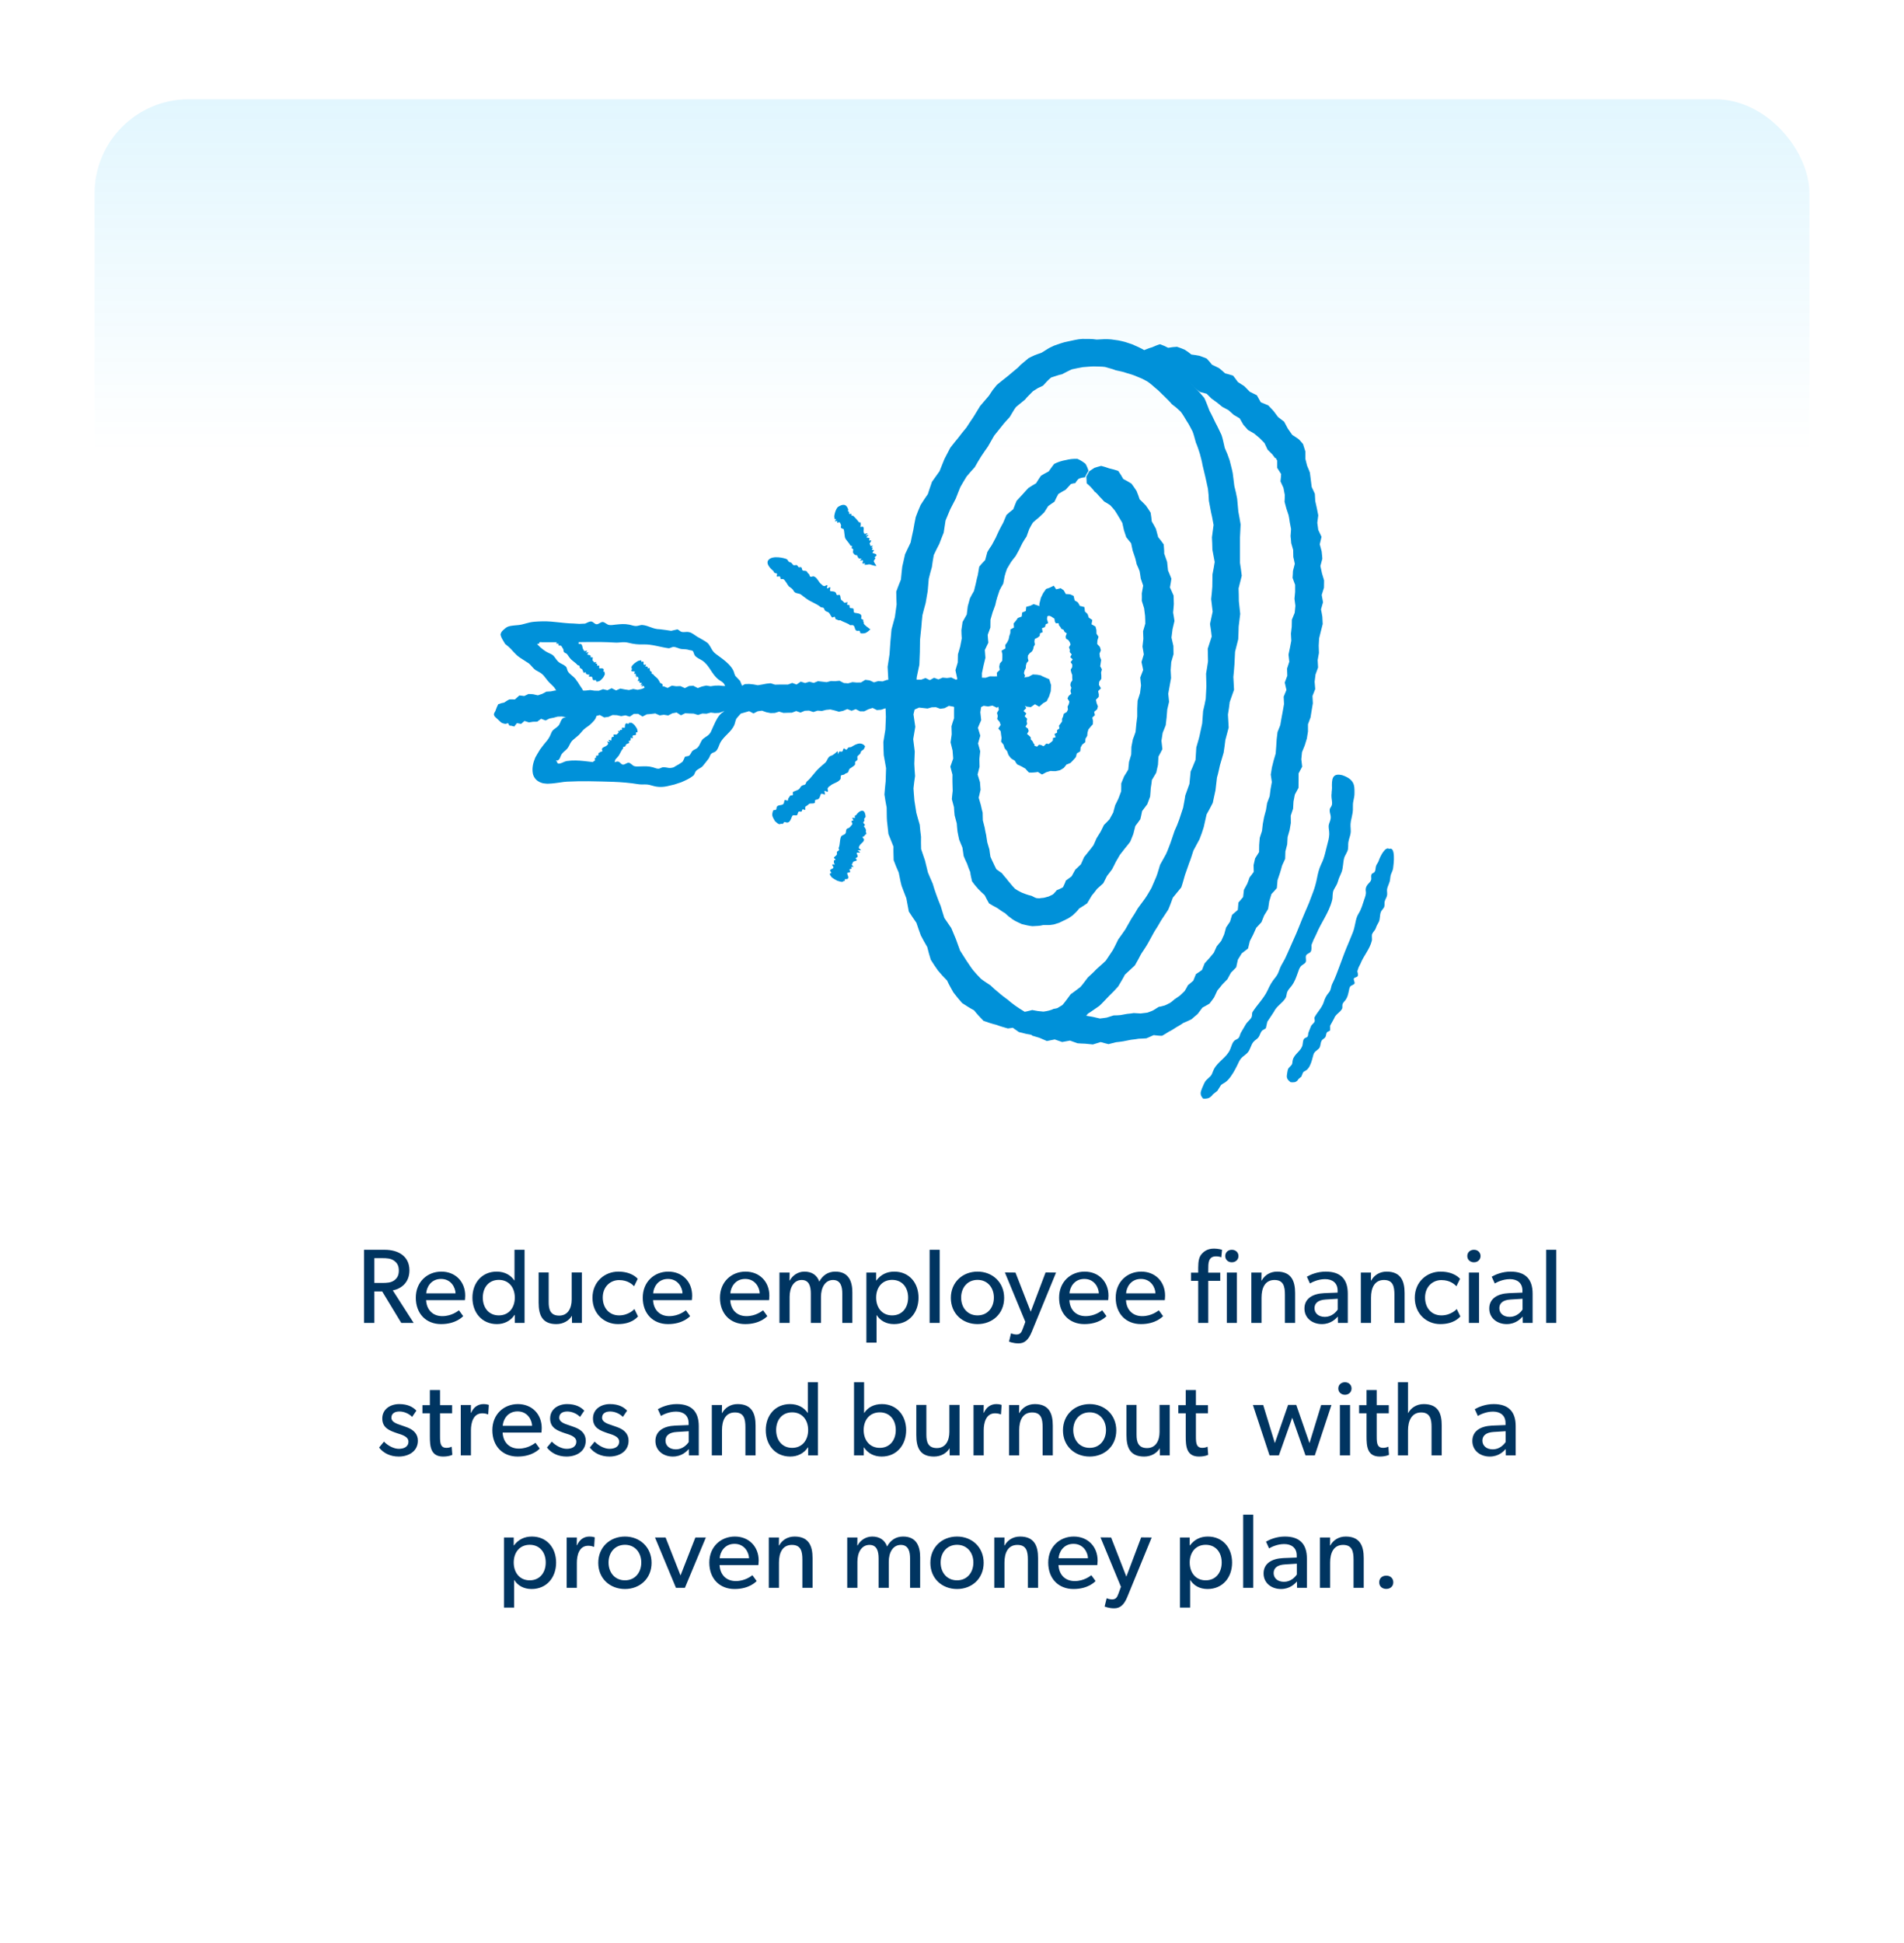
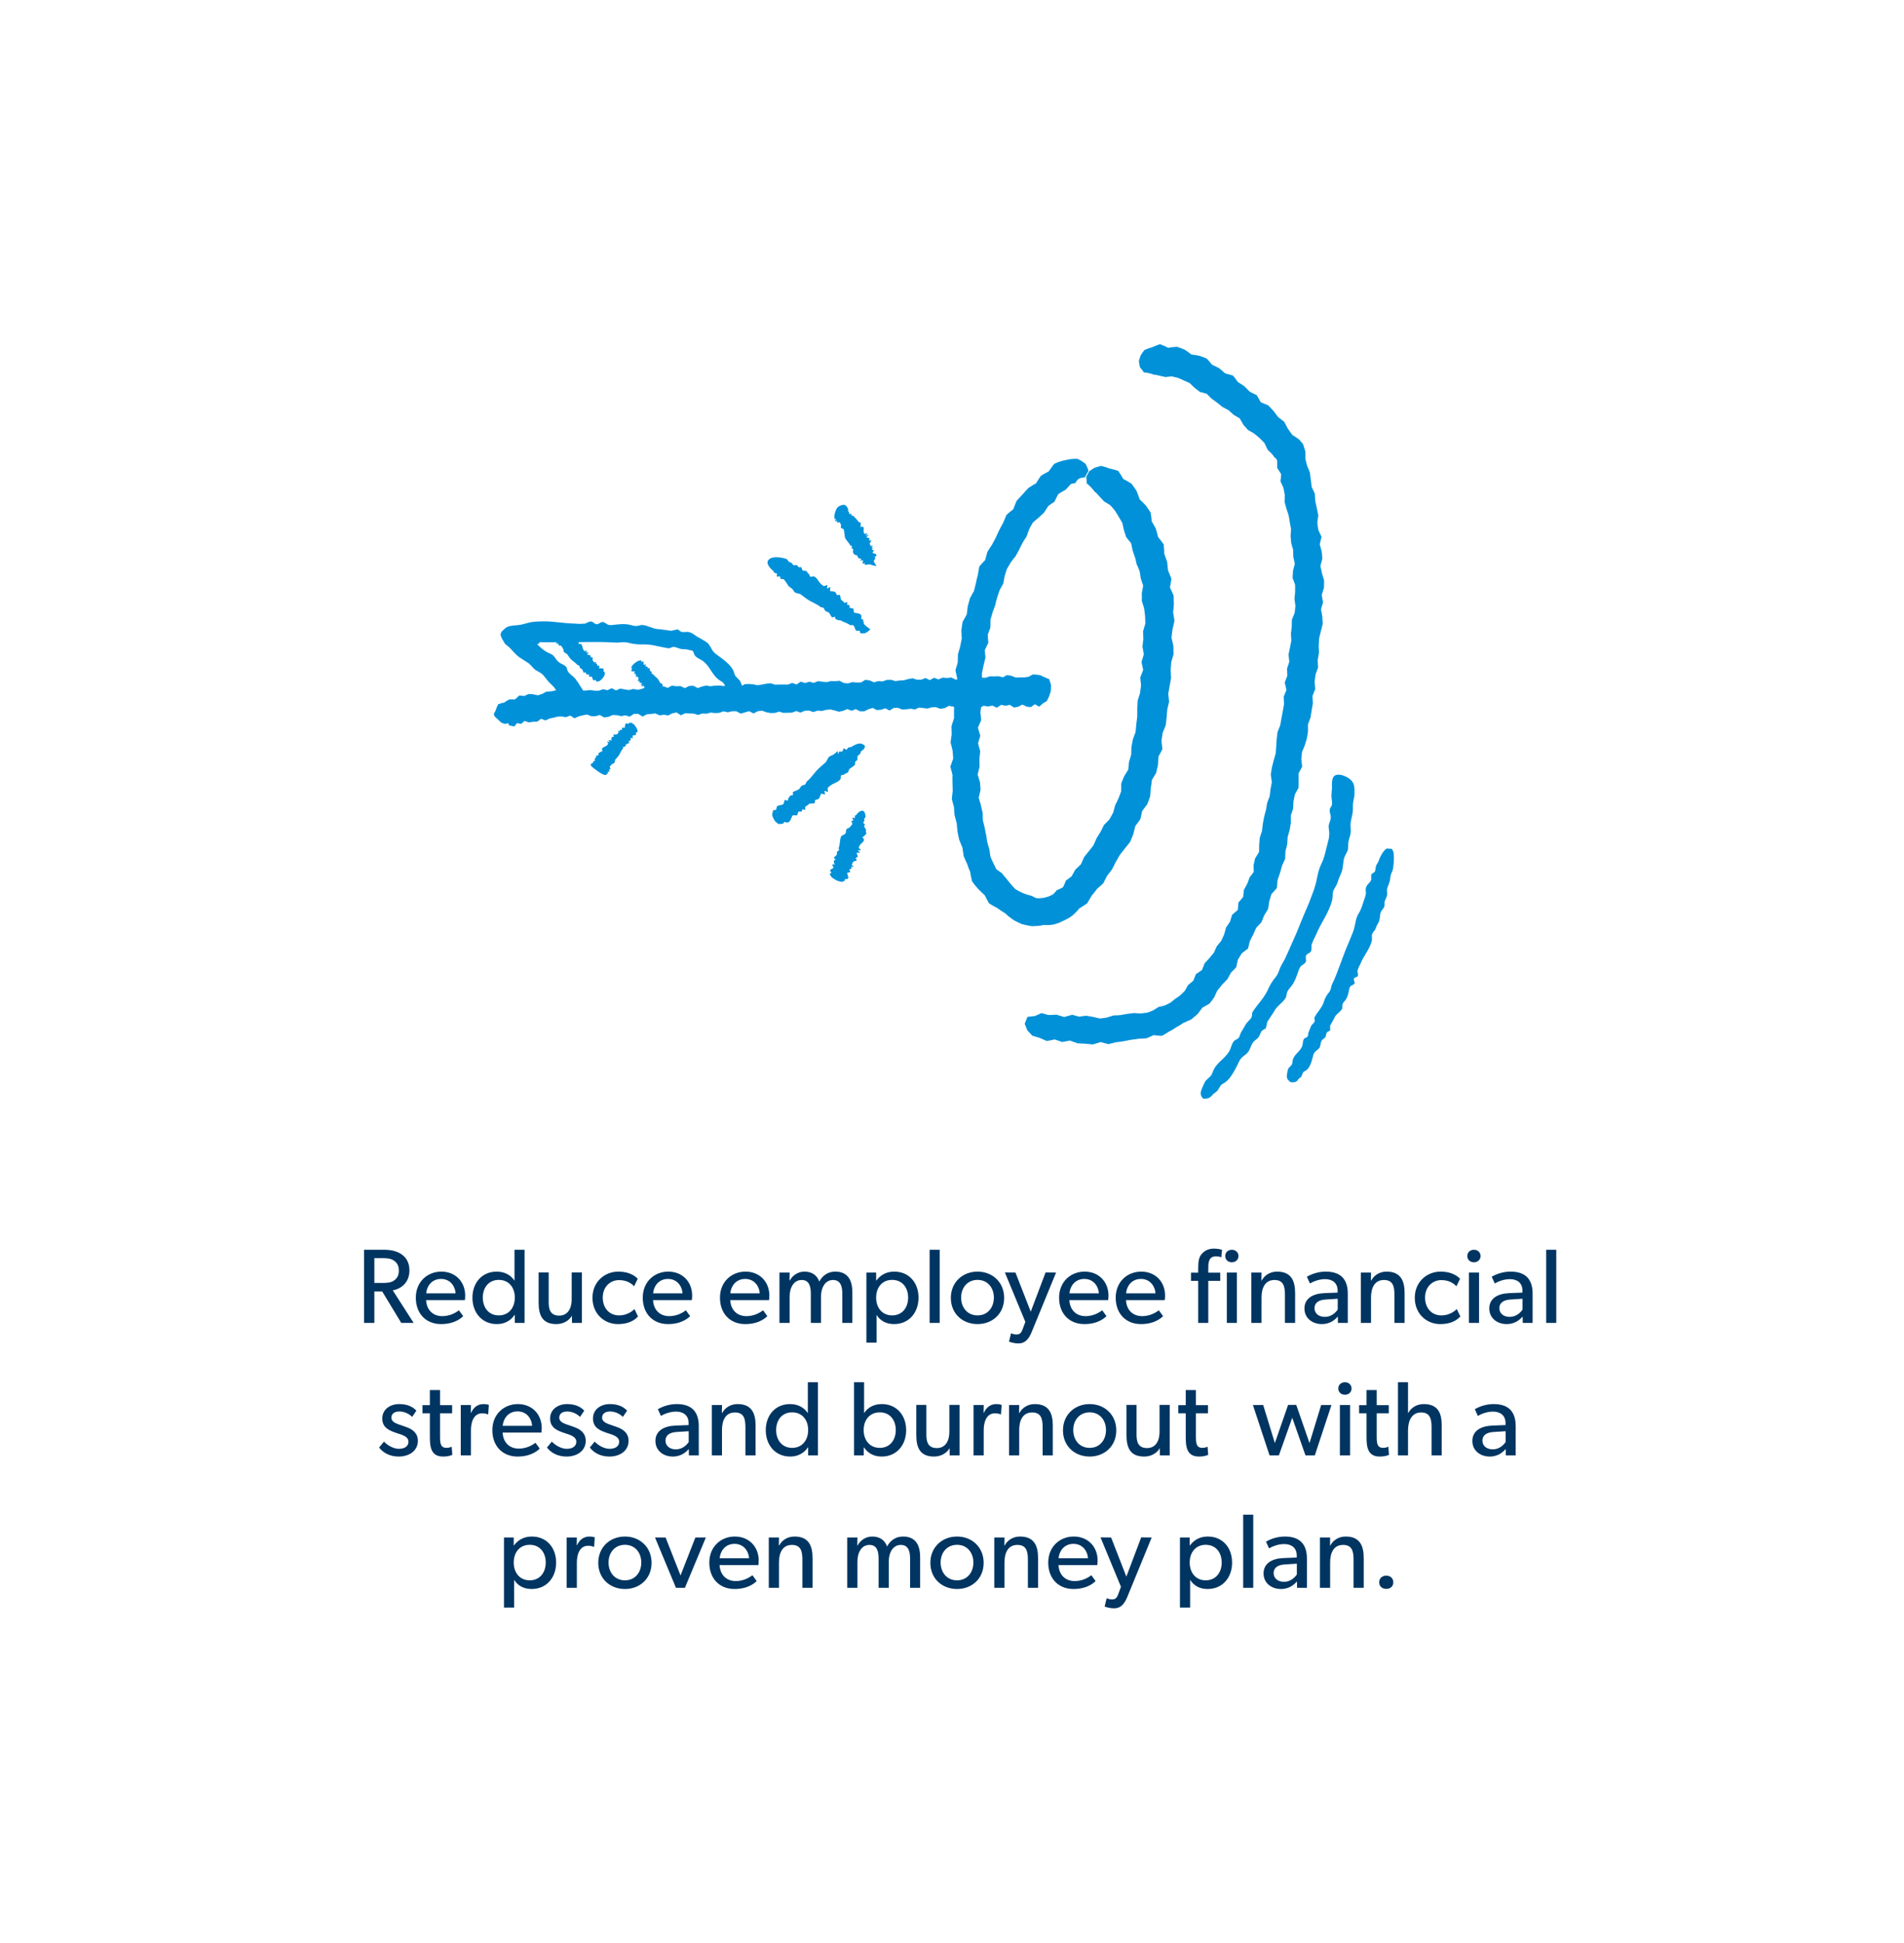
<svg xmlns="http://www.w3.org/2000/svg" width="302" height="308" viewBox="0 0 302 308" fill="none">
  <g filter="url(#filter0_d_6304_1175)">
    <g clip-path="url(#clip0_6304_1175)">
      <rect x="15" y="12" width="272" height="277" rx="14.941" fill="white" />
-       <rect x="-27.955" y="12" width="358.579" height="56.028" fill="url(#paint0_linear_6304_1175)" fill-opacity="0.3" />
      <path d="M65.614 206H63.647L60.621 201.008H59.378V206H57.747V194.402H61.025C63.092 194.402 64.941 195.36 64.941 197.663C64.941 199.697 63.529 200.605 62.302 200.84L65.614 206ZM63.26 197.697C63.26 197.007 63.042 196.52 62.521 196.15C62 195.764 61.378 195.73 60.571 195.73H59.378V199.663H60.571C61.378 199.663 62 199.63 62.521 199.26C63.042 198.873 63.26 198.403 63.26 197.697ZM73.787 201.68C73.787 201.983 73.737 202.386 73.737 202.386H67.585C67.669 203.966 68.677 204.924 70.156 204.924C71.652 204.924 72.611 204.117 72.795 204L73.468 204.924C73.367 205.008 72.342 206.185 69.955 206.185C67.585 206.185 65.954 204.538 65.954 202C65.954 199.478 67.787 197.865 70.005 197.865C72.224 197.865 73.787 199.445 73.787 201.68ZM72.257 201.31C72.241 200.42 71.568 199.025 69.955 199.025C68.358 199.025 67.652 200.352 67.602 201.31H72.257ZM83.203 206H81.656V204.723H81.623C80.967 205.697 79.976 206.185 78.816 206.185C76.446 206.185 74.933 204.37 74.933 202C74.933 199.646 76.446 197.865 78.782 197.865C80.076 197.865 81.018 198.436 81.572 199.26H81.606V194.402H83.203V206ZM81.656 201.983C81.656 200.386 80.715 199.176 79.118 199.176C77.522 199.176 76.58 200.386 76.58 201.983C76.58 203.58 77.522 204.807 79.118 204.807C80.715 204.807 81.656 203.58 81.656 201.983ZM92.291 206H90.728L90.711 204.857C90.274 205.63 89.366 206.185 88.24 206.185C86.021 206.185 85.433 204.773 85.433 202.79V197.999H87.03V202.722C87.03 203.815 87.265 204.84 88.694 204.84C90.106 204.84 90.677 203.63 90.677 202.285V197.999H92.291V206ZM101.201 204.975C100.966 205.21 100.143 206.185 98.008 206.185C95.856 206.185 93.974 204.571 93.974 202.016C93.974 199.445 95.941 197.865 98.058 197.865C100.193 197.865 101.067 198.907 101.151 199.008L100.58 200.184C100.311 199.915 99.605 199.209 98.193 199.209C96.781 199.209 95.604 200.285 95.604 201.966C95.604 203.647 96.646 204.807 98.193 204.807C99.756 204.807 100.63 203.798 100.63 203.798L101.201 204.975ZM109.784 201.68C109.784 201.983 109.734 202.386 109.734 202.386H103.582C103.666 203.966 104.674 204.924 106.153 204.924C107.649 204.924 108.607 204.117 108.792 204L109.465 204.924C109.364 205.008 108.338 206.185 105.952 206.185C103.582 206.185 101.951 204.538 101.951 202C101.951 199.478 103.783 197.865 106.002 197.865C108.221 197.865 109.784 199.445 109.784 201.68ZM108.254 201.31C108.238 200.42 107.565 199.025 105.952 199.025C104.355 199.025 103.649 200.352 103.599 201.31H108.254ZM122.029 201.68C122.029 201.983 121.979 202.386 121.979 202.386H115.827C115.911 203.966 116.919 204.924 118.399 204.924C119.895 204.924 120.853 204.117 121.038 204L121.71 204.924C121.609 205.008 120.584 206.185 118.197 206.185C115.827 206.185 114.196 204.538 114.196 202C114.196 199.478 116.029 197.865 118.247 197.865C120.466 197.865 122.029 199.445 122.029 201.68ZM120.5 201.31C120.483 200.42 119.81 199.025 118.197 199.025C116.6 199.025 115.894 200.352 115.844 201.31H120.5ZM135.195 206H133.598V201.344C133.598 200.42 133.43 199.193 132.136 199.193C130.859 199.193 130.22 200.42 130.22 201.848V206H128.606V201.344C128.606 200.167 128.321 199.193 127.161 199.193C125.883 199.193 125.245 200.42 125.245 201.848V206H123.631V198.016H125.245L125.228 199.277H125.278C125.648 198.537 126.522 197.865 127.581 197.865C128.758 197.865 129.581 198.403 129.951 199.445C130.489 198.436 131.363 197.865 132.489 197.865C134.624 197.865 135.195 199.428 135.195 201.159V206ZM145.69 202C145.69 204.37 144.178 206.185 141.808 206.185C140.547 206.185 139.623 205.647 139.051 204.756L139.034 204.739V209.126H137.421V198.016H138.967V199.277H139.001C139.707 198.335 140.665 197.865 141.841 197.865C144.195 197.865 145.69 199.63 145.69 202ZM144.043 201.983C144.043 200.386 143.102 199.176 141.505 199.176C139.908 199.176 138.967 200.386 138.967 201.983C138.967 203.58 139.908 204.807 141.505 204.807C143.102 204.807 144.043 203.58 144.043 201.983ZM149.047 206H147.45V194.402H149.047V206ZM159.272 202.033C159.272 204.521 157.423 206.185 155.053 206.185C152.666 206.185 150.817 204.521 150.817 202.033C150.817 199.562 152.666 197.865 155.053 197.865C157.423 197.865 159.272 199.562 159.272 202.033ZM157.641 201.983C157.641 200.42 156.65 199.176 155.053 199.176C153.439 199.176 152.448 200.42 152.448 201.983C152.448 203.563 153.439 204.807 155.053 204.807C156.65 204.807 157.641 203.563 157.641 201.983ZM167.506 198.016L163.657 207.395C163.102 208.773 162.447 209.244 161.556 209.244C160.665 209.244 160.043 208.958 160.043 208.958L160.363 207.647C160.363 207.647 160.8 207.832 161.203 207.832C161.859 207.832 162.027 207.479 162.245 206.891L162.632 205.832L159.388 197.999L161.069 198.016L163.489 204.218L165.842 197.999L167.506 198.016ZM175.819 201.68C175.819 201.983 175.769 202.386 175.769 202.386H169.617C169.701 203.966 170.71 204.924 172.189 204.924C173.685 204.924 174.643 204.117 174.828 204L175.5 204.924C175.399 205.008 174.374 206.185 171.987 206.185C169.617 206.185 167.987 204.538 167.987 202C167.987 199.478 169.819 197.865 172.038 197.865C174.256 197.865 175.819 199.445 175.819 201.68ZM174.29 201.31C174.273 200.42 173.601 199.025 171.987 199.025C170.39 199.025 169.684 200.352 169.634 201.31H174.29ZM184.798 201.68C184.798 201.983 184.748 202.386 184.748 202.386H178.596C178.68 203.966 179.688 204.924 181.168 204.924C182.663 204.924 183.622 204.117 183.806 204L184.479 204.924C184.378 205.008 183.353 206.185 180.966 206.185C178.596 206.185 176.965 204.538 176.965 202C176.965 199.478 178.798 197.865 181.016 197.865C183.235 197.865 184.798 199.445 184.798 201.68ZM183.269 201.31C183.252 200.42 182.579 199.025 180.966 199.025C179.369 199.025 178.663 200.352 178.613 201.31H183.269ZM196.438 195.394C196.438 195.965 196.001 196.386 195.379 196.386C194.774 196.386 194.337 195.965 194.337 195.394C194.337 194.822 194.774 194.402 195.379 194.402C196.001 194.402 196.438 194.822 196.438 195.394ZM196.186 206H194.589V198.016H196.186V206ZM193.715 195.596C193.463 195.495 193.177 195.444 192.875 195.444C191.614 195.444 191.648 196.604 191.648 197.545V198.033H193.547V199.327H191.648V206H190.051V199.327H188.908V198.033H190.051V197.226C190.051 196.184 190.202 195.528 190.589 195.091C190.975 194.654 191.513 194.217 192.572 194.217C193.245 194.217 193.833 194.402 193.833 194.402L193.715 195.596ZM205.423 206H203.809V201.546C203.809 200.201 203.574 199.193 202.145 199.193C200.649 199.193 200.095 200.453 200.095 201.983V206H198.481V198.016H200.095L200.078 199.277H200.128C200.548 198.487 201.406 197.865 202.565 197.865C204.835 197.865 205.423 199.361 205.423 201.277V206ZM213.777 206H212.214L212.197 204.991C211.878 205.328 211.121 206.185 209.659 206.185C208.18 206.185 206.902 205.26 206.902 203.714C206.902 202.151 208.18 201.361 210.029 201.277L212.163 201.193V200.873C212.163 199.663 211.34 199.058 210.18 199.058C209.02 199.058 208.045 199.579 207.776 199.747L207.289 198.672C207.877 198.335 208.953 197.865 210.281 197.865C212.617 197.865 213.777 199.041 213.777 201.361V206ZM212.18 202.168L210.314 202.285C209.02 202.353 208.499 202.907 208.499 203.664C208.499 204.42 209.087 205.042 210.146 205.042C211.188 205.042 211.878 204.336 212.18 203.882V202.168ZM222.789 206H221.176V201.546C221.176 200.201 220.94 199.193 219.512 199.193C218.016 199.193 217.461 200.453 217.461 201.983V206H215.847V198.016H217.461L217.444 199.277H217.495C217.915 198.487 218.772 197.865 219.932 197.865C222.201 197.865 222.789 199.361 222.789 201.277V206ZM231.631 204.975C231.395 205.21 230.572 206.185 228.437 206.185C226.286 206.185 224.403 204.571 224.403 202.016C224.403 199.445 226.37 197.865 228.488 197.865C230.622 197.865 231.496 198.907 231.58 199.008L231.009 200.184C230.74 199.915 230.034 199.209 228.622 199.209C227.21 199.209 226.034 200.285 226.034 201.966C226.034 203.647 227.076 204.807 228.622 204.807C230.185 204.807 231.059 203.798 231.059 203.798L231.631 204.975ZM234.835 195.394C234.835 195.965 234.398 196.386 233.793 196.386C233.171 196.386 232.734 195.965 232.734 195.394C232.734 194.822 233.171 194.402 233.793 194.402C234.398 194.402 234.835 194.822 234.835 195.394ZM234.599 206H232.986V198.016H234.599V206ZM243.093 206H241.53L241.513 204.991C241.194 205.328 240.437 206.185 238.975 206.185C237.496 206.185 236.218 205.26 236.218 203.714C236.218 202.151 237.496 201.361 239.345 201.277L241.479 201.193V200.873C241.479 199.663 240.656 199.058 239.496 199.058C238.336 199.058 237.361 199.579 237.092 199.747L236.605 198.672C237.193 198.335 238.269 197.865 239.597 197.865C241.933 197.865 243.093 199.041 243.093 201.361V206ZM241.496 202.168L239.631 202.285C238.336 202.353 237.815 202.907 237.815 203.664C237.815 204.42 238.404 205.042 239.462 205.042C240.505 205.042 241.194 204.336 241.496 203.882V202.168ZM246.845 206H245.248V194.402H246.845V206ZM66.282 224.664C66.282 226.378 64.786 227.185 63.239 227.185C61.895 227.185 60.802 226.63 60.13 225.756L60.903 224.815C61.575 225.521 62.517 225.958 63.256 225.958C63.996 225.958 64.786 225.689 64.786 224.815C64.786 223.941 63.525 223.672 62.987 223.487C61.811 223.084 60.634 222.663 60.634 221.151C60.634 219.672 61.912 218.865 63.324 218.865C64.735 218.865 65.542 219.369 66.046 219.907L65.374 220.899C64.903 220.411 64.13 220.041 63.357 220.041C62.584 220.041 62.08 220.377 62.08 221.033C62.08 221.689 62.853 221.974 63.643 222.226C64.08 222.378 64.382 222.479 64.719 222.613C65.609 222.983 66.282 223.622 66.282 224.664ZM71.746 226.916C71.325 227.101 70.838 227.185 70.283 227.185C68.283 227.185 68.182 225.538 68.182 223.974V220.327H67.006V219.033H68.182V216.646H69.796V219.033H71.712V220.327H69.796V223.941C69.796 224.613 69.813 225.067 69.998 225.403C70.149 225.655 70.367 225.807 70.821 225.807C71.292 225.807 71.645 225.622 71.645 225.622L71.746 226.916ZM77.537 218.999L77.436 220.495H77.369C77.218 220.428 76.932 220.327 76.495 220.327C75.049 220.327 74.696 221.857 74.696 223.016V227H73.083V219.016H74.696L74.68 220.243H74.73C75.117 219.335 75.839 218.865 76.697 218.865C77.234 218.865 77.537 218.999 77.537 218.999ZM85.926 222.68C85.926 222.983 85.875 223.386 85.875 223.386H79.723C79.807 224.966 80.816 225.924 82.295 225.924C83.791 225.924 84.749 225.117 84.934 225L85.606 225.924C85.505 226.008 84.48 227.185 82.093 227.185C79.723 227.185 78.093 225.538 78.093 223C78.093 220.478 79.925 218.865 82.144 218.865C84.362 218.865 85.926 220.445 85.926 222.68ZM84.396 222.31C84.379 221.42 83.707 220.025 82.093 220.025C80.496 220.025 79.79 221.352 79.74 222.31H84.396ZM92.906 224.664C92.906 226.378 91.41 227.185 89.864 227.185C88.519 227.185 87.427 226.63 86.754 225.756L87.527 224.815C88.2 225.521 89.141 225.958 89.881 225.958C90.62 225.958 91.41 225.689 91.41 224.815C91.41 223.941 90.15 223.672 89.612 223.487C88.435 223.084 87.258 222.663 87.258 221.151C87.258 219.672 88.536 218.865 89.948 218.865C91.36 218.865 92.166 219.369 92.671 219.907L91.998 220.899C91.528 220.411 90.755 220.041 89.981 220.041C89.208 220.041 88.704 220.377 88.704 221.033C88.704 221.689 89.477 221.974 90.267 222.226C90.704 222.378 91.007 222.479 91.343 222.613C92.234 222.983 92.906 223.622 92.906 224.664ZM99.702 224.664C99.702 226.378 98.206 227.185 96.659 227.185C95.315 227.185 94.222 226.63 93.55 225.756L94.323 224.815C94.995 225.521 95.937 225.958 96.676 225.958C97.416 225.958 98.206 225.689 98.206 224.815C98.206 223.941 96.945 223.672 96.407 223.487C95.231 223.084 94.054 222.663 94.054 221.151C94.054 219.672 95.332 218.865 96.743 218.865C98.155 218.865 98.962 219.369 99.466 219.907L98.794 220.899C98.323 220.411 97.55 220.041 96.777 220.041C96.004 220.041 95.5 220.377 95.5 221.033C95.5 221.689 96.273 221.974 97.063 222.226C97.5 222.378 97.802 222.479 98.138 222.613C99.029 222.983 99.702 223.622 99.702 224.664ZM110.834 227H109.27L109.254 225.991C108.934 226.328 108.178 227.185 106.715 227.185C105.236 227.185 103.959 226.26 103.959 224.714C103.959 223.151 105.236 222.361 107.085 222.277L109.22 222.193V221.873C109.22 220.663 108.396 220.058 107.237 220.058C106.077 220.058 105.102 220.579 104.833 220.747L104.346 219.672C104.934 219.335 106.01 218.865 107.337 218.865C109.674 218.865 110.834 220.041 110.834 222.361V227ZM109.237 223.168L107.371 223.285C106.077 223.353 105.556 223.907 105.556 224.664C105.556 225.42 106.144 226.042 107.203 226.042C108.245 226.042 108.934 225.336 109.237 224.882V223.168ZM119.846 227H118.232V222.546C118.232 221.201 117.997 220.193 116.568 220.193C115.072 220.193 114.518 221.453 114.518 222.983V227H112.904V219.016H114.518L114.501 220.277H114.551C114.972 219.487 115.829 218.865 116.989 218.865C119.258 218.865 119.846 220.361 119.846 222.277V227ZM129.73 227H128.183V225.723H128.15C127.494 226.697 126.502 227.185 125.343 227.185C122.973 227.185 121.46 225.37 121.46 223C121.46 220.646 122.973 218.865 125.309 218.865C126.603 218.865 127.545 219.436 128.099 220.26H128.133V215.402H129.73V227ZM128.183 222.983C128.183 221.386 127.242 220.176 125.645 220.176C124.048 220.176 123.107 221.386 123.107 222.983C123.107 224.58 124.048 225.807 125.645 225.807C127.242 225.807 128.183 224.58 128.183 222.983ZM143.729 223C143.729 225.37 142.217 227.185 139.847 227.185C138.687 227.185 137.695 226.714 137.04 225.739H137.006V227H135.46V215.402H137.056V220.26H137.09C137.661 219.386 138.62 218.865 139.88 218.865C142.217 218.865 143.729 220.646 143.729 223ZM142.082 222.983C142.082 221.386 141.141 220.176 139.544 220.176C137.947 220.176 136.989 221.386 136.989 222.983C136.989 224.58 137.947 225.807 139.544 225.807C141.141 225.807 142.082 224.58 142.082 222.983ZM152.195 227H150.632L150.615 225.857C150.178 226.63 149.271 227.185 148.145 227.185C145.926 227.185 145.338 225.773 145.338 223.79V218.999H146.934V223.722C146.934 224.815 147.17 225.84 148.598 225.84C150.01 225.84 150.582 224.63 150.582 223.285V218.999H152.195V227ZM158.871 218.999L158.77 220.495H158.702C158.551 220.428 158.265 220.327 157.828 220.327C156.383 220.327 156.03 221.857 156.03 223.016V227H154.416V219.016H156.03L156.013 220.243H156.064C156.45 219.335 157.173 218.865 158.03 218.865C158.568 218.865 158.871 218.999 158.871 218.999ZM166.988 227H165.375V222.546C165.375 221.201 165.139 220.193 163.711 220.193C162.215 220.193 161.66 221.453 161.66 222.983V227H160.046V219.016H161.66L161.643 220.277H161.694C162.114 219.487 162.971 218.865 164.131 218.865C166.4 218.865 166.988 220.361 166.988 222.277V227ZM177.057 223.033C177.057 225.521 175.208 227.185 172.838 227.185C170.451 227.185 168.602 225.521 168.602 223.033C168.602 220.562 170.451 218.865 172.838 218.865C175.208 218.865 177.057 220.562 177.057 223.033ZM175.426 222.983C175.426 221.42 174.435 220.176 172.838 220.176C171.224 220.176 170.233 221.42 170.233 222.983C170.233 224.563 171.224 225.807 172.838 225.807C174.435 225.807 175.426 224.563 175.426 222.983ZM185.533 227H183.97L183.953 225.857C183.516 226.63 182.608 227.185 181.482 227.185C179.264 227.185 178.675 225.773 178.675 223.79V218.999H180.272V223.722C180.272 224.815 180.507 225.84 181.936 225.84C183.348 225.84 183.92 224.63 183.92 223.285V218.999H185.533V227ZM191.637 226.916C191.217 227.101 190.729 227.185 190.175 227.185C188.174 227.185 188.073 225.538 188.073 223.974V220.327H186.897V219.033H188.073V216.646H189.687V219.033H191.603V220.327H189.687V223.941C189.687 224.613 189.704 225.067 189.889 225.403C190.04 225.655 190.259 225.807 190.712 225.807C191.183 225.807 191.536 225.622 191.536 225.622L191.637 226.916ZM211.185 219.016L208.546 227H207.067L204.966 221.033L202.848 227H201.369L198.73 219.016H200.36L202.209 225.05L204.31 218.999H205.604L207.705 225.05L209.554 219.016H211.185ZM214.374 216.394C214.374 216.965 213.937 217.386 213.332 217.386C212.71 217.386 212.273 216.965 212.273 216.394C212.273 215.822 212.71 215.402 213.332 215.402C213.937 215.402 214.374 215.822 214.374 216.394ZM214.139 227H212.525V219.016H214.139V227ZM220.313 226.916C219.893 227.101 219.405 227.185 218.851 227.185C216.85 227.185 216.75 225.538 216.75 223.974V220.327H215.573V219.033H216.75V216.646H218.363V219.033H220.279V220.327H218.363V223.941C218.363 224.613 218.38 225.067 218.565 225.403C218.716 225.655 218.935 225.807 219.388 225.807C219.859 225.807 220.212 225.622 220.212 225.622L220.313 226.916ZM228.676 227H227.062V222.479C227.062 221.336 226.877 220.193 225.415 220.193C223.953 220.193 223.331 221.453 223.331 223.05V227H221.734V215.402H223.331V220.277H223.364C223.785 219.487 224.659 218.865 225.818 218.865C228.121 218.865 228.676 220.344 228.676 222.243V227ZM240.409 227H238.846L238.829 225.991C238.51 226.328 237.754 227.185 236.291 227.185C234.812 227.185 233.535 226.26 233.535 224.714C233.535 223.151 234.812 222.361 236.661 222.277L238.796 222.193V221.873C238.796 220.663 237.972 220.058 236.812 220.058C235.653 220.058 234.678 220.579 234.409 220.747L233.921 219.672C234.51 219.335 235.585 218.865 236.913 218.865C239.25 218.865 240.409 220.041 240.409 222.361V227ZM238.813 223.168L236.947 223.285C235.653 223.353 235.132 223.907 235.132 224.664C235.132 225.42 235.72 226.042 236.779 226.042C237.821 226.042 238.51 225.336 238.813 224.882V223.168ZM88.207 244C88.207 246.37 86.694 248.185 84.324 248.185C83.064 248.185 82.139 247.647 81.568 246.756L81.551 246.739V251.126H79.937V240.016H81.484V241.277H81.517C82.223 240.335 83.181 239.865 84.358 239.865C86.711 239.865 88.207 241.63 88.207 244ZM86.56 243.983C86.56 242.386 85.618 241.176 84.022 241.176C82.425 241.176 81.484 242.386 81.484 243.983C81.484 245.58 82.425 246.807 84.022 246.807C85.618 246.807 86.56 245.58 86.56 243.983ZM94.337 239.999L94.236 241.495H94.169C94.018 241.428 93.732 241.327 93.295 241.327C91.849 241.327 91.496 242.857 91.496 244.016V248H89.883V240.016H91.496L91.48 241.243H91.53C91.917 240.335 92.639 239.865 93.497 239.865C94.034 239.865 94.337 239.999 94.337 239.999ZM103.348 244.033C103.348 246.521 101.499 248.185 99.129 248.185C96.742 248.185 94.893 246.521 94.893 244.033C94.893 241.562 96.742 239.865 99.129 239.865C101.499 239.865 103.348 241.562 103.348 244.033ZM101.717 243.983C101.717 242.42 100.726 241.176 99.129 241.176C97.515 241.176 96.523 242.42 96.523 243.983C96.523 245.563 97.515 246.807 99.129 246.807C100.726 246.807 101.717 245.563 101.717 243.983ZM111.96 240.016L108.632 248H107.22L103.892 240.016H105.572L107.942 246.033L110.296 240.016H111.96ZM120.339 243.68C120.339 243.983 120.288 244.386 120.288 244.386H114.136C114.22 245.966 115.229 246.924 116.708 246.924C118.204 246.924 119.162 246.117 119.347 246L120.019 246.924C119.918 247.008 118.893 248.185 116.506 248.185C114.136 248.185 112.506 246.538 112.506 244C112.506 241.478 114.338 239.865 116.557 239.865C118.775 239.865 120.339 241.445 120.339 243.68ZM118.809 243.31C118.792 242.42 118.12 241.025 116.506 241.025C114.909 241.025 114.203 242.352 114.153 243.31H118.809ZM128.882 248H127.269V243.546C127.269 242.201 127.033 241.193 125.605 241.193C124.109 241.193 123.554 242.453 123.554 243.983V248H121.94V240.016H123.554L123.537 241.277H123.588C124.008 240.487 124.865 239.865 126.025 239.865C128.294 239.865 128.882 241.361 128.882 243.277V248ZM145.947 248H144.35V243.344C144.35 242.42 144.182 241.193 142.888 241.193C141.61 241.193 140.971 242.42 140.971 243.848V248H139.358V243.344C139.358 242.167 139.072 241.193 137.912 241.193C136.635 241.193 135.996 242.42 135.996 243.848V248H134.382V240.016H135.996L135.979 241.277H136.03C136.399 240.537 137.274 239.865 138.332 239.865C139.509 239.865 140.333 240.403 140.702 241.445C141.24 240.436 142.114 239.865 143.241 239.865C145.375 239.865 145.947 241.428 145.947 243.159V248ZM156.022 244.033C156.022 246.521 154.173 248.185 151.803 248.185C149.416 248.185 147.567 246.521 147.567 244.033C147.567 241.562 149.416 239.865 151.803 239.865C154.173 239.865 156.022 241.562 156.022 244.033ZM154.391 243.983C154.391 242.42 153.4 241.176 151.803 241.176C150.189 241.176 149.198 242.42 149.198 243.983C149.198 245.563 150.189 246.807 151.803 246.807C153.4 246.807 154.391 245.563 154.391 243.983ZM164.649 248H163.036V243.546C163.036 242.201 162.8 241.193 161.372 241.193C159.876 241.193 159.321 242.453 159.321 243.983V248H157.707V240.016H159.321L159.304 241.277H159.355C159.775 240.487 160.632 239.865 161.792 239.865C164.061 239.865 164.649 241.361 164.649 243.277V248ZM174.096 243.68C174.096 243.983 174.045 244.386 174.045 244.386H167.894C167.978 245.966 168.986 246.924 170.465 246.924C171.961 246.924 172.919 246.117 173.104 246L173.777 246.924C173.676 247.008 172.65 248.185 170.264 248.185C167.894 248.185 166.263 246.538 166.263 244C166.263 241.478 168.095 239.865 170.314 239.865C172.533 239.865 174.096 241.445 174.096 243.68ZM172.566 243.31C172.55 242.42 171.877 241.025 170.264 241.025C168.667 241.025 167.961 242.352 167.91 243.31H172.566ZM182.673 240.016L178.824 249.395C178.269 250.773 177.614 251.244 176.723 251.244C175.832 251.244 175.21 250.958 175.21 250.958L175.53 249.647C175.53 249.647 175.967 249.832 176.37 249.832C177.026 249.832 177.194 249.479 177.412 248.891L177.799 247.832L174.555 239.999L176.236 240.016L178.656 246.218L181.009 239.999L182.673 240.016ZM195.426 244C195.426 246.37 193.914 248.185 191.544 248.185C190.283 248.185 189.358 247.647 188.787 246.756L188.77 246.739V251.126H187.157V240.016H188.703V241.277H188.737C189.442 240.335 190.401 239.865 191.577 239.865C193.93 239.865 195.426 241.63 195.426 244ZM193.779 243.983C193.779 242.386 192.838 241.176 191.241 241.176C189.644 241.176 188.703 242.386 188.703 243.983C188.703 245.58 189.644 246.807 191.241 246.807C192.838 246.807 193.779 245.58 193.779 243.983ZM198.783 248H197.186V236.402H198.783V248ZM207.293 248H205.73L205.713 246.991C205.394 247.328 204.637 248.185 203.175 248.185C201.696 248.185 200.419 247.26 200.419 245.714C200.419 244.151 201.696 243.361 203.545 243.277L205.68 243.193V242.873C205.68 241.663 204.856 241.058 203.696 241.058C202.536 241.058 201.561 241.579 201.293 241.747L200.805 240.672C201.393 240.335 202.469 239.865 203.797 239.865C206.133 239.865 207.293 241.041 207.293 243.361V248ZM205.696 244.168L203.831 244.285C202.536 244.353 202.015 244.907 202.015 245.664C202.015 246.42 202.604 247.042 203.663 247.042C204.705 247.042 205.394 246.336 205.696 245.882V244.168ZM216.306 248H214.692V243.546C214.692 242.201 214.457 241.193 213.028 241.193C211.532 241.193 210.977 242.453 210.977 243.983V248H209.364V240.016H210.977L210.961 241.277H211.011C211.431 240.487 212.288 239.865 213.448 239.865C215.717 239.865 216.306 241.361 216.306 243.277V248ZM220.995 247.126C220.995 247.765 220.525 248.168 219.886 248.168C219.231 248.168 218.76 247.765 218.76 247.126C218.76 246.47 219.231 246.067 219.886 246.067C220.525 246.067 220.995 246.47 220.995 247.126Z" fill="#003561" />
      <path d="M165.193 103.358L164.508 103.23L163.823 103.194L163.153 103.558L162.475 103.658H161.79L161.112 103.687L160.42 103.408L159.735 103.294L159.065 103.644L158.38 103.473L157.702 103.501L157.017 103.487L156.339 103.715L155.655 103.701L154.977 103.93L154.285 103.608L153.6 103.53L152.929 103.837L152.251 103.965L151.574 104.001L150.882 103.672L150.204 103.758L149.519 103.694L148.848 103.98L148.156 103.715L147.486 104.094L146.794 103.758L146.116 104.022H145.431L144.746 103.801L144.068 103.922L143.39 104.108L142.713 104.151L142.035 104.244L141.35 104.044L140.665 104.058L139.987 104.294L139.302 104.244L138.625 104.444L137.933 104.13L137.248 104.044L136.577 104.458L135.892 104.472L135.207 104.408L134.529 104.601L133.845 104.551L133.152 104.194L132.475 104.258L131.79 104.237L131.112 104.415L129.742 104.258L129.072 104.53L128.379 104.344L127.702 104.551L127.01 104.33L126.346 104.787L125.654 104.537L124.984 104.794H123.614L122.929 104.808L122.237 104.587L121.559 104.658L120.881 104.787L120.203 104.901L119.518 104.772L118.834 104.701L118.156 104.722L117.485 105.101H116.8L116.123 105.179L115.43 104.987L114.753 105.022L114.068 104.951L113.383 104.965L112.705 105.065L112.02 104.951L111.342 105.101L110.672 105.351L109.973 104.987L109.295 105.022L108.624 105.358L107.925 105.037L107.247 105.065L106.562 104.965L105.892 105.329L105.2 105.044L104.536 105.479L103.837 105.044L103.166 105.272L102.481 105.194L101.811 105.487L101.133 105.629L100.441 105.494L99.763 105.665L99.078 105.565L98.386 105.429L97.716 105.722L97.016 105.372L96.346 105.694L95.654 105.529L94.983 105.779L94.298 105.765L93.613 105.665L92.928 105.744L92.236 105.765L91.537 105.608L90.859 105.865L90.174 106.001L89.468 105.915L88.754 105.722L88.054 105.737L87.362 105.879L86.656 105.922L85.992 106.279C85.769 106.344 85.538 106.429 85.308 106.501L84.565 106.336C84.32 106.322 84.082 106.294 83.829 106.294L83.144 106.615C82.892 106.586 82.647 106.536 82.38 106.522L81.666 107.158C81.385 107.129 81.075 107.144 80.765 107.151L80.376 107.379L79.965 107.651C79.814 107.679 79.677 107.708 79.518 107.743L79.02 107.915L78.782 108.429C78.696 108.629 78.645 108.779 78.573 108.993C78.191 109.6 78.379 109.615 78.48 109.872L79.475 110.793C79.641 110.907 79.864 110.986 80.167 111.036C80.217 111.015 80.311 110.993 80.383 110.972L80.498 110.936L80.556 110.915C80.556 110.915 80.578 110.936 80.592 110.943C80.635 110.993 80.671 111.043 80.7 111.1C80.715 111.129 80.729 111.157 80.736 111.186L80.751 111.229V111.243L80.563 111.036L80.621 111.093L80.801 111.279L80.823 111.293L80.859 111.314C80.917 111.314 80.989 111.314 81.054 111.314C81.176 111.357 81.421 111.407 81.594 111.45C81.681 111.264 81.854 111.093 81.998 110.907C82.214 110.943 82.424 110.979 82.654 111.029L83.195 110.565C83.418 110.629 83.671 110.715 83.901 110.793L84.543 110.693C84.76 110.679 84.99 110.686 85.207 110.679L85.819 110.222L86.526 110.486L87.153 110.179L87.802 110.05C88.018 109.993 88.235 109.929 88.451 109.879L89.114 109.858L89.792 109.965L90.441 109.708L91.133 110.143L91.782 109.843L92.445 109.672L93.109 109.55L93.793 109.808H94.471L95.142 109.622L95.834 110.007L96.504 109.915L97.168 109.622L97.846 109.65L98.53 109.8L99.201 109.672L99.886 109.879L100.549 109.436H101.227L101.919 109.865L102.582 109.515L103.26 109.458L103.938 109.372L104.63 109.679L105.301 109.579L105.985 109.693L106.649 109.35L107.319 109.222L108.011 109.665L108.675 109.343L109.352 109.379L110.03 109.4L110.715 109.615L111.386 109.386L112.063 109.415L112.734 109.236L113.412 109.315L114.089 109.279L114.76 109.036L115.445 109.186L116.115 109.029H116.793L117.485 109.4L118.826 109.015L119.518 109.372L120.182 109.029L120.86 108.936L121.544 109.179L122.229 109.315L122.907 109.293L123.578 109.086L124.263 109.286L124.94 109.265L125.618 109.25L126.289 108.993L126.974 109.236L127.644 108.95L128.322 108.922L129.007 109.15L129.677 108.929L130.355 108.979L131.025 108.808L131.703 108.743L132.388 108.9L133.066 109.1L133.729 108.958L134.392 108.679L135.07 108.95L135.734 108.693L136.411 109.036H137.082L137.745 108.708L138.408 108.501L139.086 108.836L139.757 108.786L140.42 108.558L141.098 108.915L141.754 108.508L142.424 108.479L143.102 108.758L143.773 108.708L144.443 108.629L145.114 108.736L145.777 108.443L146.447 108.515L147.118 108.593L147.781 108.401L148.452 108.379L149.13 108.636L149.822 108.536L150.507 108.172L151.199 108.293L151.898 108.586L152.583 108.386L153.275 108.536L153.967 108.572L154.645 108.108L155.344 108.493L156.029 108.158L156.722 108.265L157.414 108.129L158.113 108.465L158.798 108.008L159.49 108.151L160.175 108.015L160.846 108.443L161.509 108.308L162.165 107.965L162.836 108.293L163.499 108.372L164.155 107.908L164.826 108.301L165.438 107.758L166.022 107.429L166.397 106.679L166.664 105.858L166.715 104.887L166.419 103.944L165.77 103.672L165.143 103.387L165.193 103.358Z" fill="#0091D9" />
      <path d="M91.573 104.344C91.472 104.187 91.379 104.022 91.263 103.88C90.924 103.465 90.398 103.187 90.103 102.751C89.93 102.494 89.966 102.158 89.757 101.944C89.201 101.437 88.776 101.544 88.264 100.844C87.68 100.03 87.738 100.123 86.858 99.701C86.57 99.566 86.325 99.38 86.072 99.194C85.95 99.102 85.834 99.002 85.712 98.894L85.632 98.823L85.611 98.802L85.575 98.759C85.474 98.652 85.358 98.566 85.286 98.48C85.214 98.402 85.171 98.323 85.33 98.323C85.38 98.323 85.409 98.323 85.438 98.316C85.481 98.309 85.517 98.316 85.524 98.302C85.553 98.294 85.531 98.266 85.524 98.223C85.495 98.152 85.575 98.052 85.755 98.066H85.856L85.906 98.08C85.921 98.08 85.921 98.08 86.022 98.08H86.952C87.579 98.08 88.199 98.08 88.819 98.08C91.71 98.123 94.623 97.945 97.522 98.137C98.322 98.195 98.834 97.952 99.692 98.173C100.521 98.387 101.199 98.459 102.049 98.43C103.405 98.387 104.703 98.859 106.029 99.037C106.274 99.066 106.548 98.837 106.801 98.83C107.277 98.823 107.666 99.123 108.127 99.166C108.344 99.18 108.567 99.194 108.791 99.209C108.964 99.223 109.129 99.259 109.295 99.316C109.461 99.373 109.757 99.344 109.901 99.494C109.959 99.559 110.002 99.687 110.052 99.823C110.096 99.959 110.139 100.094 110.218 100.194C110.507 100.566 110.975 100.723 111.386 100.987C112.518 101.723 112.871 103.137 113.931 103.965C114.299 104.258 114.652 104.358 114.861 104.715C114.977 104.915 115.164 105.251 115.28 105.458C115.388 105.629 115.554 105.808 115.727 105.937C116.022 106.158 116.592 106.672 116.916 106.786C117.255 106.901 117.522 106.829 117.882 106.686C117.882 106.686 118.149 106.151 118.055 105.701C117.954 105.258 117.716 105.015 117.716 105.015L117.378 104.208C117.378 104.208 116.7 103.494 116.693 103.487C116.548 103.38 116.44 102.88 116.368 102.694C116.195 102.28 115.928 101.944 115.618 101.616C115.006 100.966 114.256 100.48 113.556 99.951C112.907 99.466 112.871 99.023 112.432 98.423C112.244 98.166 111.97 98.002 111.689 97.837C111.336 97.609 110.939 97.416 110.557 97.188C110.168 96.952 109.793 96.595 109.324 96.488C109 96.416 108.848 96.459 108.646 96.466C108.452 96.481 108.264 96.488 108.055 96.423C107.918 96.38 107.551 96.023 107.414 96.052L106.455 96.273L105.553 96.138L104.645 96.023C103.585 96.023 102.915 95.452 101.912 95.352C101.581 95.316 101.213 95.523 100.874 95.516C100.506 95.516 100.153 95.359 99.8 95.295C99 95.138 98.423 95.216 97.608 95.295C97.284 95.331 96.887 95.409 96.563 95.338C96.245 95.266 95.921 94.902 95.611 94.874C95.294 94.845 94.955 95.252 94.638 95.231C94.284 95.216 94.126 94.845 93.801 94.802C93.47 94.766 93.102 95.009 92.806 95.131L91.891 95.174L90.975 95.116C90.023 95.102 89.079 94.974 88.127 94.881C87.651 94.831 87.175 94.788 86.692 94.773C86.454 94.766 86.209 94.766 85.971 94.773L85.402 94.795C85.178 94.809 84.948 94.816 84.724 94.838C83.686 94.931 83.051 95.295 82.179 95.366C81.206 95.452 80.629 95.481 80.182 95.838C79.85 96.152 79.497 96.316 79.389 96.859C79.439 97.145 79.576 97.452 79.756 97.745L80.016 98.18L80.074 98.287C80.074 98.287 80.102 98.359 80.189 98.416C80.326 98.516 80.456 98.623 80.578 98.723C81.249 99.287 81.631 99.951 82.453 100.516C83.044 100.909 83.347 101.094 83.614 101.266C83.765 101.344 83.909 101.437 84.154 101.694C84.428 101.98 84.659 102.316 84.998 102.523C85.531 102.844 85.791 102.894 86.224 103.365C86.49 103.665 86.707 104.008 86.981 104.308C87.298 104.687 87.788 105.022 88.04 105.444C88.307 105.865 88.43 106.158 88.704 106.501C89.007 106.894 89.23 107.222 89.612 107.415C89.994 107.615 90.55 107.658 91.552 107.622C91.984 107.608 92.309 107.586 92.511 107.443C92.705 107.279 92.799 107.065 92.799 106.794C92.799 106.258 92.453 105.594 92.013 104.994C91.855 104.78 91.732 104.544 91.595 104.315L91.573 104.344Z" fill="#0091D9" />
-       <path d="M91.205 108.436C91.075 108.536 90.945 108.636 90.83 108.751C90.498 109.079 90.311 109.593 89.929 109.865C89.705 110.029 89.381 110 89.208 110.2C88.761 110.707 88.927 111.129 88.278 111.586C87.535 112.136 87.615 112.064 87.254 112.9C87.016 113.436 86.62 113.864 86.23 114.328C86.035 114.586 85.855 114.814 85.653 115.093C85.415 115.507 85.134 115.921 84.918 116.335C84.558 117.178 84.356 118.035 84.514 118.878C84.608 119.421 84.99 119.928 85.43 120.164C85.531 120.235 85.653 120.285 85.783 120.328C85.913 120.371 86.021 120.428 86.165 120.449C86.468 120.471 86.728 120.542 87.059 120.506C87.708 120.485 88.314 120.385 88.912 120.306C89.251 120.249 89.604 120.199 89.951 120.185C91.082 120.135 92.207 120.106 93.332 120.121C95.949 120.185 98.595 120.149 101.241 120.592C101.977 120.706 102.467 120.513 103.296 120.778C104.096 121.028 104.846 121.113 105.798 120.913C106.18 120.828 106.555 120.742 106.937 120.649L108.047 120.285C108.725 119.992 109.417 119.685 109.958 119.242C110.16 119.078 110.21 118.728 110.362 118.535C110.657 118.164 111.155 118.064 111.465 117.714C111.782 117.328 112.121 116.907 112.417 116.507C112.575 116.285 112.633 115.935 112.828 115.75C113.015 115.571 113.347 115.543 113.534 115.371C113.873 115.057 113.988 114.593 114.176 114.157C114.709 112.986 116 112.372 116.49 111.15C116.656 110.729 116.634 110.379 116.901 110.072C117.045 109.9 117.305 109.629 117.442 109.45C117.564 109.293 117.658 109.072 117.709 108.872C117.802 108.529 118.019 107.815 117.968 107.486C117.911 107.144 117.723 106.951 117.42 106.715C117.42 106.715 116.829 106.708 116.49 106.944C116.151 107.186 116.05 107.465 116.05 107.465L115.488 108.001C115.488 108.001 115.12 108.786 115.113 108.793C115.07 108.951 114.652 109.165 114.515 109.272C114.197 109.515 113.981 109.822 113.772 110.158C113.368 110.822 113.109 111.557 112.77 112.257C112.445 112.9 112.034 112.979 111.537 113.386C111.119 113.75 111.054 114.386 110.629 114.807C110.419 115.028 110.059 115.093 109.85 115.3C109.59 115.55 109.561 115.921 109.237 116.1C109.129 116.164 108.667 116.171 108.624 116.278C108.624 116.278 108.538 116.471 108.458 116.664C108.365 116.842 108.271 117.021 108.271 117.021C108.069 117.164 107.867 117.321 107.665 117.442L107.052 117.785C106.894 117.935 106.728 117.95 106.569 117.985C106.411 118.007 106.259 118.035 106.101 118.014C105.791 117.971 105.517 117.892 105.178 117.9C104.962 117.9 104.702 118.135 104.421 118.135C104.132 118.142 103.837 117.985 103.541 117.907C102.871 117.721 102.33 117.75 101.573 117.771C101.27 117.771 100.895 117.821 100.6 117.728C100.311 117.628 100.044 117.242 99.749 117.192C99.453 117.142 99.1 117.521 98.804 117.485C98.48 117.45 98.35 117.064 98.047 117.007C97.737 116.95 97.377 117.178 97.088 117.278H96.223L95.365 117.2C93.591 117.114 91.76 116.643 89.951 116.914C89.698 116.95 89.453 117.064 89.222 117.164C89.107 117.214 88.984 117.264 88.862 117.292C88.739 117.328 88.595 117.35 88.588 117.335C88.379 117.285 88.429 117.114 88.357 117.128C88.278 117.142 88.335 117.014 88.386 116.957C88.415 116.921 88.343 116.95 88.278 116.928C88.206 116.914 88.17 116.864 88.22 116.821C88.256 116.792 88.357 116.792 88.422 116.821C88.444 116.821 88.436 116.857 88.487 116.821C88.53 116.792 88.566 116.764 88.602 116.728C88.674 116.664 88.732 116.6 88.775 116.514C89.013 116.043 88.934 115.928 89.381 115.5C89.641 115.257 89.958 115.036 90.138 114.721C90.441 114.228 90.448 113.964 90.902 113.557C91.191 113.3 91.493 113.071 91.782 112.814C92.128 112.486 92.424 112.007 92.813 111.729C93.202 111.436 93.483 111.286 93.786 110.972C94.493 110.272 94.969 109.872 94.291 108.015C93.721 106.401 92.654 107.072 91.753 107.986C91.587 108.151 91.4 108.286 91.212 108.422L91.205 108.436Z" fill="#0091D9" />
      <path d="M88.054 97.766C88.054 97.802 88.061 97.838 88.083 97.866C88.133 97.945 88.342 97.909 88.342 98.023C88.342 98.088 88.191 98.245 88.234 98.28C88.335 98.373 88.631 98.202 88.602 98.409C88.573 98.644 88.58 98.616 88.862 98.616C89.042 98.616 89.078 98.73 89.128 98.823C89.236 99.016 89.395 99.173 89.395 99.445C89.402 99.802 89.849 99.787 89.993 100.03C90.116 100.223 90.26 100.409 90.397 100.594C90.722 101.023 91.248 101.273 91.587 101.68C91.681 101.794 91.918 101.701 91.926 101.916C91.933 102.116 92.012 102.216 92.185 102.273C92.459 102.358 92.423 102.73 92.596 102.915C92.625 102.951 92.82 102.83 92.87 102.837C92.971 102.858 92.885 103.058 92.964 103.101C93.05 103.144 93.159 103.18 93.252 103.223C93.303 103.244 93.454 103.173 93.476 103.223C93.498 103.273 93.397 103.444 93.404 103.501C93.425 103.608 93.613 103.53 93.743 103.53C94.089 103.515 93.872 104.115 94.218 104.115C94.341 104.115 94.492 104.023 94.521 104.108C94.536 104.158 94.557 104.251 94.579 104.294C94.601 104.33 94.651 104.344 94.716 104.33C94.824 104.308 95.019 104.287 95.17 104.187C95.322 104.08 95.466 103.915 95.675 103.68C95.675 103.68 95.906 103.308 95.934 103.151C95.971 102.994 95.898 102.994 95.898 102.994V102.773L95.725 102.737C95.675 102.751 95.747 102.551 95.754 102.494C95.776 102.366 95.725 102.316 95.66 102.273C95.538 102.194 95.307 102.237 95.127 102.23C94.954 102.216 95.076 102.001 95.055 101.844C95.04 101.708 94.759 101.858 94.694 101.758C94.665 101.708 94.745 101.544 94.709 101.501C94.665 101.444 94.5 101.537 94.485 101.444C94.485 101.416 94.615 101.187 94.572 101.201L94.262 101.294L94.168 101.166L94.067 101.044C93.872 100.98 94.096 100.601 93.988 100.473C93.952 100.43 93.771 100.523 93.721 100.487C93.663 100.451 93.699 100.344 93.685 100.273C93.656 100.116 93.512 100.116 93.346 100.087C93.274 100.073 93.173 100.087 93.166 100.009C93.166 99.937 93.346 99.702 93.317 99.652C93.288 99.602 92.993 99.794 92.957 99.752C92.921 99.709 93.13 99.48 93.108 99.43C93.087 99.373 92.885 99.473 92.769 99.502L92.625 99.423L92.553 99.28C92.337 99.037 92.438 98.537 92.149 98.366C92.063 98.316 91.796 98.423 91.774 98.316C91.753 98.202 91.832 98.073 91.76 98.002C91.695 97.938 91.731 97.83 91.702 97.737C91.666 97.609 91.399 97.652 91.356 97.53C91.327 97.445 91.472 97.23 91.385 97.195C91.262 97.138 91.161 97.216 91.14 97.073C91.133 96.995 91.147 96.888 91.061 96.866C90.924 96.831 90.794 96.88 90.758 96.759C90.736 96.68 90.743 96.588 90.722 96.523C90.686 96.438 90.541 96.409 90.541 96.302C90.541 96.188 90.563 96.102 90.52 96.038C90.412 95.888 90.376 95.781 89.042 96.495C87.874 97.102 87.852 97.423 88.011 97.616C88.04 97.652 88.04 97.709 88.047 97.759L88.054 97.766Z" fill="#0091D9" />
      <path d="M105.993 106.194C105.993 106.194 105.993 106.137 105.993 106.115C105.957 106.058 105.762 106.094 105.784 106.001C105.798 105.944 105.964 105.815 105.935 105.787C105.863 105.715 105.56 105.872 105.618 105.708C105.683 105.515 105.676 105.537 105.423 105.558C105.258 105.565 105.25 105.479 105.214 105.401C105.149 105.251 105.041 105.13 105.092 104.908C105.157 104.615 104.753 104.651 104.666 104.458C104.601 104.301 104.508 104.158 104.421 104.015C104.219 103.68 103.808 103.494 103.599 103.165C103.542 103.073 103.318 103.158 103.354 102.98C103.397 102.815 103.354 102.73 103.21 102.694C102.994 102.63 103.116 102.316 103.015 102.166C102.994 102.137 102.799 102.244 102.756 102.237C102.669 102.223 102.806 102.051 102.749 102.016C102.684 101.98 102.597 101.951 102.532 101.916C102.496 101.894 102.345 101.958 102.338 101.916C102.338 101.88 102.467 101.73 102.475 101.68C102.482 101.594 102.302 101.651 102.193 101.651C101.898 101.651 102.258 101.159 101.97 101.151C101.869 101.151 101.71 101.223 101.71 101.151C101.71 101.109 101.732 101.03 101.725 100.994C101.725 100.959 101.681 100.951 101.624 100.959C101.53 100.973 101.35 100.98 101.191 101.059C101.025 101.144 100.852 101.266 100.6 101.458C100.6 101.458 100.283 101.758 100.211 101.887C100.131 102.016 100.196 102.023 100.196 102.023L100.124 102.216L100.268 102.258C100.312 102.258 100.196 102.416 100.167 102.466C100.11 102.573 100.139 102.623 100.182 102.658C100.268 102.73 100.477 102.701 100.636 102.723C100.78 102.737 100.614 102.915 100.586 103.051C100.564 103.165 100.852 103.044 100.874 103.137C100.888 103.18 100.773 103.323 100.795 103.358C100.824 103.408 100.989 103.33 100.975 103.408C100.975 103.437 100.795 103.63 100.838 103.615L101.141 103.537L101.191 103.644L101.249 103.744C101.4 103.794 101.112 104.122 101.177 104.23C101.198 104.265 101.386 104.187 101.422 104.208C101.465 104.237 101.408 104.33 101.408 104.387C101.4 104.515 101.523 104.522 101.667 104.537C101.725 104.544 101.826 104.537 101.811 104.594C101.797 104.651 101.581 104.858 101.595 104.894C101.609 104.93 101.919 104.765 101.941 104.801C101.963 104.837 101.725 105.03 101.732 105.08C101.732 105.13 101.941 105.037 102.049 105.008L102.165 105.072L102.201 105.187C102.338 105.387 102.15 105.801 102.374 105.929C102.439 105.965 102.705 105.865 102.698 105.951C102.698 106.044 102.597 106.151 102.648 106.208C102.691 106.258 102.648 106.351 102.648 106.422C102.655 106.522 102.907 106.472 102.922 106.572C102.929 106.644 102.763 106.822 102.828 106.851C102.929 106.886 103.037 106.822 103.03 106.936C103.03 107.001 102.986 107.086 103.059 107.101C103.174 107.122 103.304 107.072 103.311 107.172C103.311 107.229 103.289 107.308 103.304 107.365C103.318 107.436 103.448 107.444 103.426 107.536C103.405 107.629 103.369 107.701 103.397 107.751C103.47 107.865 103.484 107.958 104.847 107.279C106.029 106.701 106.101 106.451 105.993 106.301C105.971 106.272 105.986 106.229 105.993 106.187V106.194Z" fill="#0091D9" />
      <path d="M96.345 118.906C96.345 118.906 96.403 118.878 96.417 118.856C96.461 118.785 96.338 118.621 96.439 118.585C96.497 118.564 96.699 118.649 96.706 118.599C96.742 118.492 96.475 118.285 96.67 118.249C96.886 118.207 96.857 118.214 96.749 117.971C96.677 117.814 96.763 117.749 96.828 117.678C96.965 117.528 97.052 117.364 97.297 117.3C97.614 117.214 97.456 116.828 97.636 116.642C97.78 116.5 97.903 116.335 98.04 116.185C98.35 115.828 98.458 115.321 98.79 114.978C98.883 114.885 98.753 114.671 98.955 114.657C99.143 114.643 99.222 114.564 99.251 114.407C99.294 114.157 99.655 114.178 99.813 114.028C99.842 114 99.705 113.821 99.712 113.771C99.719 113.678 99.921 113.771 99.957 113.693C99.993 113.614 100.022 113.514 100.051 113.436C100.073 113.393 99.993 113.243 100.044 113.229C100.087 113.207 100.26 113.321 100.311 113.314C100.412 113.3 100.332 113.121 100.332 113.007C100.325 112.686 100.888 112.964 100.895 112.657C100.895 112.55 100.823 112.393 100.902 112.379C100.945 112.379 101.039 112.379 101.082 112.364C101.118 112.357 101.133 112.307 101.125 112.25C101.111 112.15 101.111 111.964 101.039 111.807C100.96 111.643 100.83 111.464 100.642 111.214C100.642 111.214 100.325 110.915 100.174 110.857C100.022 110.8 100.008 110.872 100.008 110.872L99.777 110.836L99.705 111.015C99.705 111.065 99.518 110.972 99.46 110.957C99.33 110.922 99.265 110.972 99.215 111.029C99.121 111.15 99.135 111.386 99.107 111.572C99.078 111.743 98.869 111.614 98.703 111.629C98.566 111.643 98.703 111.936 98.602 111.993C98.544 112.022 98.379 111.943 98.335 111.979C98.278 112.029 98.371 112.193 98.278 112.2C98.249 112.2 98.011 112.079 98.025 112.122L98.126 112.429L98.004 112.529L97.888 112.636C97.838 112.829 97.434 112.636 97.304 112.764C97.261 112.807 97.369 112.979 97.347 113.036C97.319 113.093 97.203 113.079 97.131 113.1C96.973 113.15 96.987 113.293 96.973 113.464C96.973 113.536 96.994 113.643 96.922 113.657C96.85 113.671 96.583 113.529 96.54 113.564C96.497 113.6 96.735 113.864 96.699 113.907C96.662 113.95 96.403 113.786 96.345 113.814C96.288 113.843 96.417 114.028 96.468 114.136L96.417 114.293L96.295 114.4C96.093 114.657 95.574 114.678 95.473 115.021C95.444 115.114 95.617 115.35 95.516 115.393C95.408 115.443 95.264 115.4 95.213 115.493C95.17 115.571 95.055 115.578 94.975 115.628C94.86 115.707 94.983 115.95 94.874 116.028C94.795 116.085 94.55 116.021 94.536 116.114C94.521 116.25 94.629 116.321 94.507 116.392C94.435 116.428 94.326 116.45 94.334 116.542C94.348 116.685 94.442 116.792 94.334 116.864C94.269 116.914 94.175 116.942 94.117 116.992C94.052 117.064 94.081 117.207 93.98 117.25C93.879 117.3 93.786 117.314 93.743 117.385C93.649 117.549 93.548 117.642 94.788 118.521C95.862 119.271 96.143 119.185 96.237 118.992C96.252 118.956 96.302 118.942 96.345 118.921V118.906Z" fill="#0091D9" />
      <path d="M122.763 86.946C122.785 86.996 122.806 87.046 122.842 87.082C122.943 87.181 123.225 87.103 123.261 87.267C123.282 87.36 123.138 87.603 123.203 87.646C123.369 87.76 123.722 87.489 123.765 87.789C123.809 88.124 123.809 88.081 124.198 88.067C124.45 88.053 124.984 89.117 125.121 89.224C125.402 89.438 125.712 89.588 125.892 89.953C126.123 90.424 126.721 90.26 127.075 90.545C127.356 90.774 127.651 90.988 127.947 91.203C128.625 91.702 129.49 91.952 130.139 92.488C130.319 92.638 130.615 92.488 130.716 92.774C130.809 93.052 130.946 93.195 131.213 93.259C131.631 93.367 131.703 93.888 131.992 94.152C132.042 94.202 132.287 94.024 132.367 94.045C132.518 94.074 132.439 94.359 132.569 94.424C132.706 94.488 132.871 94.545 133.016 94.609C133.095 94.645 133.297 94.552 133.34 94.624C133.383 94.695 134.688 95.202 134.717 95.288C134.768 95.438 135.02 95.352 135.2 95.366C135.698 95.402 135.467 96.209 135.943 96.273C136.109 96.295 136.325 96.195 136.375 96.323C136.397 96.395 136.426 96.53 136.455 96.602C136.484 96.659 136.563 96.688 136.649 96.68C136.801 96.68 137.096 96.702 137.313 96.602C137.543 96.495 137.76 96.316 138.063 96.038C138.063 96.038 136.967 95.309 137.01 95.088C137.046 94.874 136.938 94.845 136.938 94.845L136.916 94.509L136.628 94.381C136.556 94.381 136.628 94.109 136.635 94.016C136.642 93.824 136.563 93.724 136.455 93.645C136.238 93.488 135.885 93.488 135.59 93.424C135.323 93.367 135.453 93.067 135.38 92.817C135.316 92.602 134.919 92.774 134.789 92.609C134.724 92.524 134.789 92.288 134.724 92.217C134.631 92.124 134.407 92.238 134.357 92.095C134.342 92.045 134.465 91.717 134.4 91.731L133.946 91.838L133.751 91.638L133.549 91.452C133.225 91.353 133.405 90.781 133.174 90.581C133.102 90.517 132.857 90.645 132.763 90.603C132.662 90.552 132.655 90.381 132.597 90.281C132.468 90.046 132.251 90.046 131.97 90.01C131.855 89.996 131.696 90.01 131.653 89.903C131.61 89.796 131.761 89.431 131.689 89.36C131.617 89.296 131.271 89.596 131.192 89.546C131.105 89.481 131.3 89.131 131.235 89.053C131.17 88.974 130.918 89.131 130.766 89.196L130.499 89.096L130.297 88.903C129.822 88.581 129.649 87.831 129.079 87.646C128.92 87.589 128.596 87.81 128.488 87.66C128.372 87.503 128.401 87.296 128.243 87.217C128.106 87.146 128.07 86.981 127.954 86.86C127.796 86.689 127.442 86.832 127.284 86.667C127.168 86.553 127.212 86.21 127.053 86.189C126.83 86.146 126.743 86.296 126.599 86.103C126.519 85.996 126.455 85.846 126.31 85.846C126.08 85.846 125.935 85.96 125.784 85.803C125.69 85.703 125.618 85.575 125.517 85.489C125.388 85.382 125.164 85.41 125.063 85.26C124.962 85.11 124.912 84.982 124.775 84.91C124.472 84.753 122.532 84.246 121.876 85.053C121.393 85.674 122.338 86.517 122.641 86.767C122.691 86.81 122.72 86.889 122.741 86.96L122.763 86.946Z" fill="#0091D9" />
      <path d="M132.366 78.461C132.366 78.461 132.359 78.525 132.366 78.547C132.41 78.604 132.648 78.525 132.619 78.632C132.597 78.697 132.395 78.875 132.424 78.904C132.511 78.961 132.885 78.74 132.806 78.94C132.712 79.168 132.727 79.14 133.037 79.075C133.239 79.04 133.246 79.14 133.275 79.218C133.34 79.382 133.462 79.504 133.376 79.761C133.268 80.097 133.765 80.011 133.837 80.218C133.902 80.382 133.974 81.418 134.053 81.575C134.241 81.939 134.702 82.368 134.875 82.732C134.926 82.832 135.222 82.746 135.128 82.939C135.041 83.125 135.07 83.21 135.222 83.26C135.467 83.339 135.229 83.675 135.294 83.839C135.669 84.739 136.656 84.025 135.632 83.782C135.733 83.803 136.108 84.725 136.173 84.753C136.245 84.789 136.346 84.803 136.418 84.839C136.462 84.853 136.649 84.775 136.649 84.817C136.649 84.86 136.454 85.032 136.44 85.089C136.411 85.189 136.642 85.103 136.772 85.089C137.139 85.075 136.563 85.617 136.909 85.61C137.024 85.61 137.247 85.532 137.211 85.61C137.197 85.653 137.147 85.732 137.132 85.775C137.125 85.81 137.168 85.817 137.24 85.81C137.356 85.796 137.565 85.81 137.788 85.739C138.019 85.674 138.617 86.053 139.021 85.96C139.021 85.96 138.459 85.246 138.617 85.132C138.776 85.017 138.704 84.975 138.704 84.975L138.877 84.775L138.726 84.646C138.668 84.632 138.884 84.482 138.935 84.432C139.05 84.318 139.036 84.246 138.992 84.182C138.906 84.053 138.632 84.01 138.452 83.939C138.271 83.875 138.538 83.71 138.617 83.546C138.682 83.41 138.279 83.482 138.279 83.368C138.279 83.311 138.459 83.161 138.444 83.111C138.423 83.046 138.192 83.103 138.235 83.011C138.25 82.982 138.524 82.775 138.466 82.782L138.069 82.818L138.033 82.675L137.983 82.539C137.795 82.454 138.235 82.096 138.178 81.954C138.156 81.903 137.904 81.982 137.86 81.946C137.81 81.911 137.896 81.796 137.918 81.725C137.954 81.561 137.795 81.546 137.615 81.511C137.543 81.496 137.421 81.496 137.442 81.425C137.471 81.354 137.774 81.118 137.759 81.068C137.745 81.018 137.327 81.211 137.305 81.168C137.276 81.125 137.608 80.897 137.608 80.839C137.608 80.782 137.334 80.875 137.197 80.911L137.06 80.832L137.024 80.689C136.873 80.454 137.154 79.932 136.865 79.775C136.786 79.732 136.44 79.861 136.454 79.754C136.469 79.639 136.599 79.504 136.534 79.432C136.476 79.375 136.548 79.261 136.534 79.168C136.526 79.04 136.202 79.118 136.188 78.997C136.173 78.911 135.373 78.047 135.286 78.018C135.157 77.975 135.02 78.075 135.034 77.933C135.034 77.854 135.092 77.74 134.991 77.733C134.839 77.718 134.674 77.79 134.666 77.675C134.666 77.604 134.688 77.504 134.666 77.44C134.645 77.354 134.479 77.361 134.501 77.247C134.522 77.133 134.565 77.04 134.522 76.983C134.421 76.847 134.241 75.804 132.972 76.597C132.539 76.861 132.229 78.183 132.359 78.325C132.381 78.354 132.366 78.404 132.359 78.447L132.366 78.461Z" fill="#0091D9" />
      <path d="M134.76 114.736C134.696 114.736 134.638 114.736 134.587 114.764C134.436 114.836 134.385 115.121 134.205 115.107C134.097 115.107 133.917 114.878 133.838 114.928C133.643 115.057 133.758 115.478 133.434 115.428C133.066 115.371 133.109 115.378 132.958 115.757C132.857 116.007 132.958 115.264 132.799 115.393C132.489 115.65 132.237 115.95 131.819 116.078C131.256 116.242 131.249 116.9 130.86 117.221C130.535 117.478 130.233 117.757 129.93 118.035C129.216 118.671 128.726 119.535 127.99 120.149C127.788 120.321 127.868 120.649 127.536 120.706C127.212 120.763 127.039 120.899 126.902 121.163C126.685 121.592 126.101 121.585 125.762 121.856C125.698 121.906 125.82 122.178 125.784 122.263C125.719 122.42 125.431 122.306 125.337 122.42C125.229 122.549 125.135 122.713 125.034 122.856C124.977 122.935 125.027 123.156 124.94 123.192C124.854 123.227 124.63 123.077 124.537 123.092C124.364 123.127 124.4 123.399 124.335 123.585C124.169 124.092 123.369 123.735 123.196 124.234C123.131 124.406 123.181 124.634 123.03 124.663C122.943 124.677 122.799 124.684 122.72 124.706C122.648 124.727 122.604 124.799 122.583 124.892C122.547 125.049 122.446 125.341 122.504 125.577C122.561 125.827 122.698 126.07 122.907 126.427C122.907 126.427 123.311 126.834 123.527 126.906C123.751 126.977 123.809 126.863 123.809 126.863L124.169 126.884C124.169 126.884 124.378 126.613 124.378 126.606C124.4 126.534 124.667 126.648 124.76 126.663C124.969 126.698 125.092 126.62 125.2 126.52C125.416 126.313 125.503 125.956 125.647 125.663C125.777 125.391 126.065 125.57 126.339 125.527C126.577 125.491 126.491 125.049 126.693 124.942C126.801 124.884 127.031 124.991 127.125 124.927C127.24 124.849 127.183 124.599 127.341 124.57C127.399 124.563 127.716 124.727 127.716 124.656V124.177L127.969 124.006L128.214 123.827C128.401 123.506 128.956 123.77 129.216 123.556C129.302 123.485 129.216 123.22 129.295 123.127C129.375 123.027 129.548 123.049 129.67 123.006C129.944 122.906 130.009 122.692 130.11 122.406C130.153 122.292 130.175 122.12 130.297 122.092C130.42 122.063 130.759 122.27 130.845 122.206C130.932 122.142 130.701 121.742 130.781 121.67C130.867 121.592 131.184 121.842 131.285 121.792C131.386 121.742 131.285 121.449 131.256 121.285L131.429 121.021L131.682 120.842C132.143 120.413 132.951 120.335 133.304 119.785C133.405 119.628 133.268 119.256 133.448 119.178C133.643 119.085 133.838 119.149 133.975 118.999C134.09 118.871 134.27 118.864 134.422 118.771C134.638 118.642 134.595 118.249 134.804 118.114C134.955 118.021 135.597 117.614 135.626 117.449C135.676 117.207 135.525 117.128 135.727 116.964C135.842 116.871 136 116.8 136.008 116.65C136.022 116.407 135.907 116.25 136.073 116.085C136.181 115.978 136.318 115.9 136.411 115.785C136.527 115.65 136.512 115.407 136.671 115.293C136.837 115.178 136.967 115.121 137.046 114.978C137.226 114.657 137.205 114.564 137.205 114.564C136.476 113.643 135.409 114.486 135.013 114.693C134.941 114.728 134.854 114.728 134.768 114.728L134.76 114.736Z" fill="#0091D9" />
      <path d="M135.683 125.541C135.64 125.556 135.604 125.577 135.59 125.606C135.532 125.691 135.683 125.906 135.554 125.949C135.482 125.97 135.222 125.863 135.2 125.92C135.15 126.063 135.496 126.327 135.258 126.37C134.977 126.42 135.013 126.42 135.157 126.727C135.251 126.927 135.143 127.006 135.056 127.098C134.89 127.284 134.782 127.506 134.472 127.591C134.061 127.706 134.285 128.198 134.068 128.441C133.895 128.634 133.484 128.684 133.391 128.92C133.167 129.47 133.261 130.127 133.03 130.677C132.965 130.827 133.218 131.027 132.987 131.134C132.763 131.234 132.706 131.362 132.749 131.562C132.821 131.884 132.374 132.005 132.266 132.255C132.244 132.298 132.497 132.455 132.518 132.512C132.554 132.626 132.273 132.612 132.266 132.712C132.266 132.819 132.28 132.948 132.28 133.062C132.28 133.126 132.446 133.255 132.403 133.298C132.36 133.341 132.1 133.283 132.035 133.319C131.92 133.376 132.107 133.555 132.172 133.683C132.345 134.048 131.538 133.991 131.696 134.355C131.754 134.483 131.927 134.626 131.833 134.676C131.783 134.705 131.675 134.74 131.631 134.776C131.595 134.805 131.603 134.862 131.646 134.926C131.711 135.04 131.812 135.255 131.992 135.405C132.179 135.562 132.425 135.697 132.792 135.89C132.792 135.89 133.333 136.076 133.535 136.076C133.737 136.076 133.715 135.983 133.715 135.983L133.996 135.919V135.683C133.953 135.626 134.227 135.647 134.306 135.633C134.479 135.612 134.523 135.533 134.544 135.44C134.587 135.255 134.443 134.998 134.378 134.776C134.321 134.569 134.638 134.626 134.818 134.533C134.977 134.455 134.652 134.183 134.753 134.076C134.804 134.019 135.042 134.033 135.078 133.969C135.121 133.891 134.934 133.741 135.035 133.691C135.071 133.669 135.409 133.712 135.373 133.669L135.092 133.355L135.186 133.191L135.272 133.019C135.236 132.769 135.813 132.819 135.9 132.634C135.929 132.569 135.712 132.412 135.719 132.341C135.719 132.262 135.871 132.234 135.943 132.184C136.109 132.062 136.022 131.905 135.943 131.698C135.914 131.612 135.835 131.505 135.914 131.455C135.993 131.412 136.376 131.469 136.412 131.412C136.448 131.355 136.037 131.141 136.066 131.084C136.094 131.012 136.484 131.112 136.534 131.055C136.585 130.998 136.34 130.841 136.231 130.734V130.534L136.325 130.369C136.455 129.998 137.06 129.784 137.046 129.362C137.046 129.241 136.729 129.034 136.83 128.948C136.938 128.855 137.133 128.848 137.154 128.727C137.176 128.62 137.313 128.577 137.392 128.491C137.5 128.363 137.248 128.127 137.349 127.998C137.421 127.905 137.262 127.62 137.212 127.52C137.14 127.37 136.967 127.363 137.068 127.22C137.125 127.134 137.226 127.056 137.161 126.963C137.053 126.82 136.88 126.77 136.945 126.627C136.988 126.541 137.075 126.456 137.104 126.37C137.14 126.263 137.01 126.127 137.104 126.02C137.19 125.913 137.284 125.841 137.291 125.741C137.291 125.513 137.197 124.842 136.808 124.799C136.426 124.756 135.95 125.213 135.82 125.463C135.799 125.506 135.734 125.527 135.683 125.556V125.541Z" fill="#0091D9" />
      <path d="M211.228 121.892C211.206 122.063 211.185 122.228 211.185 122.392C211.17 122.878 211.358 123.399 211.257 123.877C211.192 124.156 210.94 124.349 210.911 124.62C210.868 125.313 211.242 125.563 210.99 126.349C210.68 127.248 210.702 127.134 210.824 128.07C210.889 128.677 210.774 129.27 210.608 129.848C210.284 131.019 210.11 132.205 209.555 133.283C209.209 133.998 209.043 134.726 208.899 135.462C208.755 136.197 208.56 136.933 208.286 137.662C208.063 138.247 207.839 138.84 207.616 139.433C207.378 140.018 207.111 140.604 206.866 141.183C206.282 142.532 205.792 143.918 205.164 145.254L204.27 147.275L203.809 148.282L203.268 149.253C202.865 149.96 202.865 150.532 202.288 151.231C201.725 151.903 201.394 152.51 201.04 153.303C200.449 154.552 199.425 155.531 198.683 156.688C198.546 156.902 198.632 157.259 198.531 157.495C198.329 157.938 197.904 158.188 197.645 158.588C197.385 159.031 197.097 159.516 196.83 159.973C196.686 160.216 196.65 160.588 196.469 160.809C196.296 161.023 195.957 161.087 195.763 161.28C195.417 161.637 195.33 162.137 195.128 162.609C194.595 163.909 193.182 164.53 192.54 165.787C192.316 166.223 192.288 166.594 191.978 166.901C191.805 167.072 191.494 167.344 191.329 167.515C191.184 167.665 191.047 167.894 190.961 168.101C190.81 168.458 190.456 169.187 190.442 169.544C190.427 169.915 190.579 170.144 190.831 170.436C190.831 170.436 191.43 170.515 191.826 170.286C192.223 170.058 192.389 169.758 192.389 169.758L193.081 169.215C193.081 169.215 193.614 168.38 193.614 168.372C193.686 168.201 194.155 167.987 194.321 167.865C194.696 167.608 194.97 167.272 195.236 166.901C195.756 166.173 196.145 165.373 196.527 164.566C196.895 163.823 197.335 163.709 197.861 163.173C198.315 162.716 198.373 161.987 198.805 161.452C199.029 161.173 199.404 161.009 199.606 160.723C199.865 160.373 199.88 159.988 200.182 159.666C200.283 159.552 200.766 159.366 200.795 159.231L201.012 158.252L201.531 157.474L202.043 156.695C202.518 155.717 203.369 155.36 203.91 154.488C204.083 154.195 204.054 153.76 204.206 153.453C204.371 153.11 204.66 152.846 204.876 152.546C205.374 151.867 205.554 151.296 205.842 150.51C205.958 150.196 206.066 149.796 206.275 149.524C206.469 149.253 206.938 149.096 207.09 148.81C207.248 148.517 207.017 148.039 207.162 147.746C207.32 147.425 207.738 147.418 207.904 147.132C208.077 146.832 208.005 146.389 208.02 146.068L208.373 145.196C208.373 145.196 208.495 144.989 208.589 144.775C208.69 144.561 208.791 144.347 208.791 144.347C209.534 142.54 210.795 140.947 211.286 139.004C211.437 138.469 211.293 137.869 211.545 137.354C211.826 136.797 212.064 136.562 212.23 135.947C212.367 135.426 212.591 135.062 212.785 134.555C213.059 133.833 213.002 133.019 213.204 132.284C213.362 131.769 213.751 131.348 213.809 130.848C213.896 130.12 213.759 130.105 213.961 129.362C214.076 128.941 214.242 128.52 214.249 128.084C214.249 127.398 214.148 127.141 214.271 126.434C214.357 125.991 214.48 125.556 214.545 125.113C214.646 124.556 214.53 123.899 214.646 123.349C214.761 122.785 214.855 122.42 214.84 121.899C214.84 121.306 214.847 120.813 214.595 120.356C214.357 119.914 213.874 119.492 212.915 119.171C211.257 118.749 211.228 119.864 211.271 121.199C211.271 121.435 211.235 121.678 211.206 121.906L211.228 121.892Z" fill="#0091D9" />
      <path d="M218.431 133.205C218.366 133.305 218.316 133.405 218.273 133.512C218.15 133.819 218.222 134.233 218.02 134.512C217.905 134.676 217.602 134.705 217.537 134.89C217.371 135.34 217.681 135.64 217.299 136.083C216.838 136.59 216.535 136.904 216.636 137.576C216.708 138.012 216.549 138.404 216.412 138.797C216.138 139.59 215.944 140.397 215.49 141.104C215.194 141.575 215.079 142.075 214.978 142.59C214.862 143.097 214.776 143.618 214.567 144.118C214.242 144.925 213.911 145.739 213.564 146.546C213.175 147.482 212.851 148.446 212.483 149.396C212.122 150.346 211.791 151.31 211.322 152.224C211.07 152.724 211.171 153.16 210.76 153.645C210.363 154.11 210.147 154.538 209.974 155.117C209.686 156.031 208.943 156.717 208.503 157.552C208.424 157.702 208.575 157.981 208.532 158.159C208.445 158.488 208.085 158.645 207.948 158.945C207.804 159.273 207.674 159.638 207.537 159.973C207.465 160.159 207.515 160.438 207.4 160.602C207.292 160.759 206.996 160.788 206.866 160.93C206.636 161.187 206.679 161.573 206.6 161.923C206.398 162.887 205.309 163.33 205.057 164.287C204.97 164.623 205.035 164.908 204.833 165.13C204.718 165.258 204.516 165.458 204.408 165.587C204.314 165.701 204.256 165.873 204.228 166.03C204.184 166.301 204.055 166.858 204.134 167.13C204.213 167.415 204.408 167.601 204.711 167.837C204.711 167.837 205.266 167.922 205.561 167.751C205.857 167.587 205.929 167.358 205.929 167.358L206.405 166.958L206.665 166.323C206.686 166.194 207.047 166.037 207.169 165.958C207.436 165.773 207.602 165.523 207.746 165.244C208.027 164.694 208.157 164.08 208.323 163.487C208.481 162.937 208.856 162.866 209.21 162.48C209.512 162.152 209.397 161.595 209.664 161.202C209.801 161.002 210.104 160.887 210.226 160.68C210.378 160.423 210.298 160.123 210.507 159.895C210.572 159.816 210.983 159.702 210.976 159.602V158.873L211.286 158.316L211.596 157.752C211.834 157.045 212.533 156.817 212.865 156.195C212.973 155.988 212.865 155.66 212.952 155.438C213.045 155.195 213.262 155.017 213.413 154.81C213.752 154.338 213.817 153.924 213.947 153.36C213.997 153.131 214.026 152.838 214.177 152.653C214.329 152.467 214.74 152.396 214.841 152.196C214.942 151.996 214.653 151.617 214.74 151.41C214.841 151.181 215.23 151.217 215.345 151.017C215.468 150.81 215.331 150.482 215.295 150.239L215.497 149.625C215.497 149.625 215.569 149.482 215.648 149.339C215.72 149.196 215.792 149.046 215.792 149.046C216.283 147.796 217.263 146.753 217.588 145.418C217.681 145.046 217.494 144.596 217.681 144.254C217.89 143.875 218.128 143.747 218.251 143.332C218.352 142.982 218.547 142.747 218.705 142.404C218.921 141.918 218.828 141.34 219.022 140.847C219.159 140.504 219.534 140.261 219.585 139.918C219.65 139.419 219.505 139.39 219.729 138.904C219.852 138.633 220.017 138.361 220.025 138.054C220.039 137.576 219.924 137.383 220.089 136.919C220.19 136.626 220.327 136.347 220.414 136.047C220.529 135.676 220.493 135.219 220.637 134.855C220.782 134.483 220.919 134.255 220.969 133.898C221.084 133.105 221.373 130.434 220.342 130.848C219.765 130.427 218.965 131.891 218.669 132.762C218.619 132.919 218.525 133.055 218.438 133.198L218.431 133.205Z" fill="#0091D9" />
      <path d="M183.116 55.664C183.398 55.685 183.693 55.785 183.982 55.849C184.27 55.885 184.573 55.985 184.861 56.042C185.186 55.992 185.517 55.971 185.863 55.935L186.829 56.171C187.14 56.306 187.45 56.428 187.76 56.578C188.07 56.721 188.387 56.849 188.704 57.006C188.964 57.264 189.23 57.499 189.483 57.756C189.764 57.971 190.045 58.178 190.319 58.399C190.672 58.492 191.033 58.585 191.393 58.692L192.165 59.456L193.037 60.085L193.874 60.77L194.854 61.292L195.669 62.027L196.635 62.599L197.212 63.599L197.94 64.427L198.928 64.998L199.786 65.713L200.564 66.505L201.055 67.555L201.833 68.334L202.158 68.776C202.237 68.876 202.194 68.841 202.201 68.862V68.884C202.237 68.869 202.28 68.855 202.331 68.884C202.345 68.891 202.352 68.884 202.374 68.912L202.439 69.041L202.576 69.291V70.433L203.203 71.419C203.189 71.805 203.146 72.19 203.102 72.576L203.571 73.605L203.78 74.697C203.78 75.076 203.78 75.447 203.751 75.826L204.04 76.897L204.393 77.961C204.465 78.325 204.53 78.69 204.573 79.054L204.782 80.147L204.703 81.268C204.753 81.632 204.775 82.004 204.804 82.368L205.114 83.453L205.135 84.56C205.229 84.925 205.294 85.289 205.373 85.653L205.085 86.774C205.063 87.146 205.056 87.51 205.02 87.882L205.424 88.981V90.088C205.402 90.46 205.359 90.824 205.323 91.195L205.467 92.309L205.359 93.416L204.912 94.502L204.89 95.609C204.854 95.981 204.804 96.345 204.761 96.716L204.818 97.838C204.746 98.202 204.688 98.573 204.609 98.937L204.378 100.037L204.501 101.173L204.148 102.258L204.184 103.394L203.78 104.472L204.047 105.651L203.607 106.722L203.665 107.879L203.47 108.993L203.261 110.115L203.066 111.236L202.634 112.329L202.497 113.464L202.425 114.607L202.338 115.743L202.014 116.842L201.74 117.949L201.559 119.071L201.732 120.249L201.53 121.363L201.386 122.492L200.983 123.57L200.802 124.684L200.507 125.777L200.298 126.884L200.168 128.005L199.815 129.084L199.721 130.205L199.706 131.348L199.079 132.348L198.834 133.419L198.863 134.49C198.654 134.79 198.416 135.09 198.192 135.383C198.084 135.719 197.962 136.047 197.825 136.383L197.305 137.34L197.176 138.476C196.931 138.769 196.693 139.061 196.433 139.347L196.332 140.518C196.037 140.783 195.727 141.04 195.424 141.304L195.099 142.382L194.472 143.304C194.371 143.668 194.277 144.039 194.169 144.404L193.708 145.425C193.477 145.718 193.239 146.011 192.994 146.289L192.533 147.31C192.302 147.603 192.057 147.882 191.819 148.167L191.069 148.996L190.651 150.046C190.333 150.267 190.023 150.496 189.692 150.703L189.266 151.746C188.992 151.996 188.704 152.217 188.43 152.446C188.257 152.767 188.084 153.096 187.897 153.388L187.147 154.11L186.325 154.674C186.094 154.881 185.871 155.038 185.64 155.231C185.38 155.388 185.056 155.517 184.775 155.66C184.45 155.738 184.155 155.852 183.801 155.888L182.929 156.431C182.633 156.595 182.287 156.688 181.963 156.809L180.917 156.938L179.829 156.874C179.475 156.917 179.137 156.988 178.776 157.002L177.716 157.195C177.363 157.231 177.002 157.245 176.635 157.245L175.56 157.588C175.2 157.652 174.832 157.688 174.464 157.738L173.361 157.481L172.265 157.295C171.898 157.352 171.523 157.402 171.155 157.445L170.066 157.145C169.641 157.274 169.216 157.381 168.79 157.502C168.387 157.388 167.983 157.259 167.579 157.131C167.161 157.152 166.735 157.181 166.317 157.188C165.95 157.081 165.575 156.988 165.207 156.874L164.176 157.338L162.965 157.481L162.532 158.566L162.943 159.609L163.736 160.459L164.897 160.809L166.051 161.309L167.298 161.059C167.687 161.202 168.077 161.337 168.473 161.466L169.713 161.237L170.903 161.666C171.307 161.702 171.718 161.716 172.121 161.73L173.347 161.852L174.58 161.473C174.991 161.58 175.402 161.716 175.82 161.802L177.01 161.502C177.406 161.466 177.81 161.409 178.206 161.345L179.396 161.109C179.8 161.08 180.204 161.002 180.6 160.945C181.011 160.923 181.422 160.916 181.833 160.88L182.987 160.373C183.426 160.423 183.873 160.488 184.335 160.473L185.452 159.795C185.842 159.63 186.202 159.352 186.57 159.131C186.945 158.902 187.32 158.716 187.68 158.445C188.098 158.259 188.574 158.074 188.971 157.866L189.966 157.016L190.723 156.009C191.119 155.809 191.48 155.588 191.848 155.374C192.093 155.045 192.352 154.731 192.576 154.395L193.095 153.288C193.362 152.988 193.6 152.681 193.845 152.367L194.681 151.51L195.243 150.474C195.525 150.189 195.813 149.91 196.08 149.617L196.347 148.403C196.563 148.075 196.765 147.746 196.959 147.41L197.954 146.639C198.063 146.253 198.142 145.846 198.243 145.461L198.776 144.425L199.252 143.361C199.526 143.061 199.815 142.775 200.081 142.468L200.521 141.375C200.737 141.047 200.939 140.704 201.141 140.361L201.321 139.154L201.667 138.012C201.963 137.704 202.251 137.39 202.525 137.054L202.634 135.812L203.03 134.633C203.16 134.233 203.246 133.876 203.355 133.498L203.845 132.419L203.881 131.248L204.169 130.134L204.234 128.977L204.551 127.87L204.746 126.741L204.732 125.577L205.099 124.484L205.164 123.342L205.381 122.228L205.957 121.171L205.972 120.021V118.871L206.541 117.814L206.404 116.642L206.513 115.514L206.952 114.436L207.284 113.35L207.464 112.236V111.086L207.868 110.008L208.048 108.886L208.236 107.765L208.178 106.601L208.611 105.508L208.517 104.337L208.661 103.194L209.065 102.087L209 100.916L209.202 99.78C209.202 99.394 209.187 99.009 209.166 98.616L209.231 97.459L209.512 96.323L209.8 95.195L209.743 94.038C209.685 93.652 209.606 93.267 209.526 92.881L209.851 91.745L209.642 90.588L210.002 89.438L210.017 88.281C209.908 87.896 209.8 87.517 209.678 87.139L209.433 85.996L209.743 84.832C209.721 84.446 209.67 84.068 209.634 83.682L209.332 82.553L209.613 81.375C209.447 81.004 209.267 80.639 209.094 80.275L208.942 79.14L209.094 77.961L208.87 76.833L208.618 75.704L208.553 74.547C208.394 74.183 208.221 73.833 208.055 73.476L207.767 71.191C207.637 70.826 207.479 70.469 207.327 70.112L207.046 69.005V67.827L206.75 66.891C206.714 66.805 206.714 66.705 206.657 66.634L206.469 66.42L206.102 65.998L205.892 65.82L205.755 65.727L205.489 65.548L204.962 65.206L204.27 64.22L203.686 63.127L202.72 62.384L201.992 61.413L201.163 60.535L199.973 60.035L199.353 58.928C198.978 58.742 198.603 58.549 198.228 58.37C197.947 58.078 197.666 57.785 197.378 57.499C197.039 57.271 196.7 57.049 196.347 56.835C196.101 56.492 195.849 56.149 195.582 55.814C195.164 55.685 194.746 55.564 194.321 55.457C194.011 55.178 193.708 54.907 193.376 54.642C193.001 54.45 192.633 54.264 192.251 54.092C191.977 53.764 191.711 53.428 191.408 53.114C191.026 52.957 190.644 52.8 190.247 52.671C189.822 52.593 189.411 52.514 188.971 52.471C188.632 52.207 188.286 51.943 187.911 51.707C187.514 51.536 187.111 51.378 186.685 51.243L185.993 51.3L185.294 51.407C184.89 51.186 184.45 51.007 183.996 50.836C183.556 50.964 183.109 51.157 182.698 51.336C182.302 51.428 181.905 51.614 181.523 51.757C181.299 52.021 181.098 52.328 180.917 52.628C180.809 52.935 180.715 53.235 180.636 53.535L180.809 54.492C181.04 54.764 181.256 55.035 181.451 55.314L181.891 55.357L182.323 55.449C182.597 55.499 182.871 55.606 183.131 55.706L183.116 55.664Z" fill="#0091D9" />
-       <path d="M165.345 93.645L165.619 93.895C165.72 93.945 165.814 94.002 165.9 94.067L166.347 93.888C166.47 93.902 166.571 93.945 166.679 93.974C166.772 94.038 166.866 94.095 166.96 94.159L167.241 94.338C167.277 94.481 167.299 94.624 167.313 94.773L167.457 95.073C167.609 95.059 167.753 95.066 167.912 95.066C167.94 95.188 167.969 95.302 167.984 95.431L168.193 95.673C168.251 95.766 168.301 95.866 168.351 95.959C168.474 96.009 168.597 96.059 168.712 96.13L168.856 96.445C168.971 96.516 169.087 96.595 169.202 96.673C169.152 96.83 169.101 96.98 169.029 97.138L169.072 97.502C169.202 97.58 169.332 97.666 169.462 97.752C169.541 97.859 169.613 97.966 169.678 98.08L169.801 98.445L169.548 98.894C169.599 99.016 169.649 99.13 169.692 99.259L169.671 99.651L169.988 100.009C169.916 100.151 169.829 100.294 169.75 100.437C169.88 100.559 170.024 100.68 170.147 100.809L169.815 101.23L170.075 101.63C170.075 101.766 170.067 101.901 170.06 102.037L169.822 102.444L169.916 102.858L170.067 103.28V103.694L170.096 104.115L169.829 104.501L169.772 104.901L169.93 105.329L169.88 105.465L169.858 105.522C169.858 105.522 169.851 105.544 169.844 105.579L169.822 105.651L169.801 105.765L169.786 105.815L169.909 106.251L169.498 106.608L169.318 107.001L169.62 107.494L169.519 107.908L169.332 108.301L169.39 108.758L169.202 109.143L168.719 109.436L168.633 109.843L168.46 110.215V110.65L168.222 110.986L167.969 111.307L168.034 111.764C167.919 111.857 167.796 111.929 167.674 112.014C167.674 112.157 167.667 112.293 167.659 112.429C167.53 112.5 167.4 112.564 167.263 112.614C167.32 112.786 167.385 112.971 167.436 113.15C167.292 113.193 167.155 113.243 167.018 113.264L166.996 113.671L166.765 113.893L166.535 114.071L166.311 114.228C166.196 114.207 166.08 114.171 165.987 114.143C165.936 114.186 165.878 114.228 165.828 114.278L165.677 114.443L165.496 114.578C165.417 114.543 165.345 114.486 165.28 114.45C165.215 114.428 165.107 114.378 165.028 114.35C164.934 114.35 164.855 114.35 164.79 114.328C164.703 114.428 164.588 114.55 164.494 114.636C164.429 114.607 164.364 114.578 164.292 114.564C164.235 114.543 164.17 114.528 164.098 114.514C164.069 114.428 164.076 114.314 164.069 114.228C164.011 114.207 163.968 114.157 163.917 114.114C163.896 114.043 163.86 113.993 163.845 113.9C163.802 113.836 163.759 113.771 163.708 113.707L163.499 113.493C163.492 113.393 163.485 113.286 163.485 113.157L163.232 112.9C163.117 112.821 163.016 112.721 162.901 112.629L163.16 112.172L163.059 111.8C162.93 111.7 162.785 111.593 162.656 111.486L162.922 111.022L162.843 110.629L162.915 110.2L162.526 109.822L162.793 109.372L162.346 108.979L162.771 108.522L162.54 108.101L162.62 107.665L162.324 107.236L162.194 106.794L162.346 106.351L162.187 105.908C162.223 105.758 162.273 105.622 162.317 105.487L162.49 105.072L162.23 104.644C162.36 104.508 162.483 104.38 162.627 104.251L162.367 103.815L162.598 103.423L162.41 102.98C162.432 102.844 162.483 102.708 162.511 102.573L162.706 102.187L162.728 101.773C162.757 101.637 162.8 101.508 162.836 101.38L163.131 101.037L163.023 100.587C163.023 100.444 163.045 100.309 163.052 100.173L163.319 99.83L163.687 99.537L163.874 99.187L163.953 98.794C164.011 98.673 164.083 98.566 164.148 98.452L164.069 97.973C164.09 97.838 164.105 97.688 164.141 97.559L164.573 97.352C164.689 97.266 164.79 97.173 164.905 97.095L164.963 96.666C165.1 96.602 165.23 96.538 165.374 96.488L165.273 95.859C165.424 95.788 165.59 95.745 165.741 95.688C165.778 95.531 165.821 95.381 165.871 95.231C166.001 95.174 166.124 95.109 166.253 95.066C166.181 94.845 166.124 94.616 166.066 94.395L166.138 93.874C165.922 93.552 165.713 93.231 165.518 92.895C165.266 92.688 164.999 92.488 164.725 92.302C164.465 92.21 164.206 92.124 163.939 92.045L163.413 92.302L162.778 92.467C162.742 92.688 162.728 92.917 162.706 93.138C162.519 93.209 162.317 93.288 162.129 93.374L162.057 94.009C161.848 94.081 161.653 94.159 161.452 94.238L161.134 94.681C161.005 94.816 160.896 94.959 160.781 95.102L160.832 95.752C160.637 95.845 160.457 95.952 160.269 96.059L160.248 96.63C160.183 96.795 160.132 96.952 160.082 97.123L159.981 97.638L159.757 98.095L159.447 98.523L159.476 99.073C159.274 99.187 159.058 99.302 158.863 99.423L158.986 99.987V100.509C158.979 100.68 158.957 100.844 158.964 101.016L158.596 101.451L158.488 101.944C158.517 102.116 158.532 102.294 158.575 102.466L158.113 102.915L158.135 103.43L158.359 103.951C158.322 104.115 158.308 104.28 158.286 104.444L158.092 104.937L158.185 105.437L157.948 105.929L158.38 106.401V106.872L157.926 107.358L158.279 107.829L158.337 108.308L158.431 108.779L158.135 109.286L158.258 109.765C158.222 109.929 158.193 110.093 158.171 110.265L158.553 110.722L158.719 111.193L158.344 111.764L158.726 112.214C158.733 112.386 158.769 112.557 158.784 112.736L158.863 113.257C158.827 113.45 158.813 113.65 158.791 113.85L159.166 114.314L159.339 114.871C159.462 115.028 159.584 115.185 159.736 115.343L159.945 115.935C160.06 116.114 160.204 116.293 160.341 116.471C160.521 116.607 160.731 116.735 160.954 116.85C161.077 117.05 161.178 117.264 161.351 117.457C161.574 117.571 161.798 117.678 162.021 117.771C162.23 117.892 162.439 118.014 162.648 118.128C162.814 118.349 163.002 118.535 163.204 118.735C163.463 118.764 163.701 118.749 163.939 118.735C164.177 118.714 164.415 118.699 164.624 118.649C164.826 118.785 165.035 118.921 165.258 119.056C165.504 118.942 165.734 118.814 165.958 118.692C166.188 118.635 166.412 118.564 166.635 118.492C166.881 118.521 167.133 118.528 167.393 118.528C167.638 118.492 167.868 118.435 168.114 118.378C168.33 118.271 168.517 118.142 168.719 118.021C168.885 117.842 169.015 117.657 169.152 117.478C169.375 117.407 169.57 117.314 169.786 117.221C169.952 117.078 170.082 116.921 170.226 116.771C170.377 116.621 170.5 116.464 170.63 116.314C170.702 116.107 170.752 115.907 170.796 115.707C170.976 115.607 171.163 115.5 171.336 115.385C171.358 115.178 171.394 114.978 171.401 114.771L171.661 114.3L172.129 113.943L172.173 113.379C172.274 113.229 172.353 113.079 172.447 112.929C172.468 112.75 172.483 112.571 172.497 112.4L172.634 111.914L172.973 111.5L173.341 111.093L173.37 110.579L173.254 110.036L173.665 109.643L173.55 109.115L174.018 108.722L174.148 108.251L173.932 107.708L173.831 107.194L174.264 106.765L174.285 106.572C174.285 106.515 174.3 106.415 174.292 106.436V106.379C174.264 106.187 174.22 106.008 174.184 105.829L174.631 105.387L174.307 104.844L174.35 104.351L174.689 103.88V103.38L174.646 102.88L174.783 102.387L174.509 101.887L174.588 101.387C174.617 101.223 174.646 101.051 174.66 100.88L174.451 100.387L174.401 99.887C174.48 99.709 174.545 99.53 174.617 99.352C174.566 99.18 174.523 99.009 174.465 98.83L174.033 98.366C174.047 98.187 174.054 98.002 174.062 97.816C174.127 97.616 174.191 97.416 174.242 97.216L173.917 96.73L173.903 96.145C173.86 95.959 173.817 95.781 173.759 95.595C173.55 95.473 173.341 95.352 173.132 95.238L173.254 94.552C173.081 94.424 172.886 94.302 172.699 94.188C172.641 94.002 172.584 93.809 172.512 93.624L172.079 93.202C172.072 92.974 172.036 92.745 172 92.51C171.755 92.438 171.524 92.374 171.279 92.324L170.983 91.781C170.817 91.66 170.637 91.56 170.457 91.46C170.406 91.224 170.356 90.981 170.291 90.738L169.729 90.488C169.505 90.467 169.282 90.445 169.058 90.445L168.726 89.86C168.568 89.731 168.402 89.631 168.236 89.517C167.991 89.574 167.76 89.631 167.53 89.695C167.407 89.496 167.277 89.317 167.14 89.117C166.909 89.224 166.693 89.331 166.477 89.446L165.929 89.631C165.77 89.846 165.612 90.06 165.467 90.281L165.1 91.031L164.862 91.967C164.862 92.288 164.84 92.617 164.826 92.938L165.1 93.302C165.179 93.424 165.266 93.545 165.33 93.681L165.345 93.645Z" fill="#0091D9" />
      <path d="M173.737 74.276C173.975 74.519 174.213 74.747 174.429 75.019C174.674 75.247 174.898 75.519 175.128 75.769C175.438 75.954 175.777 76.133 176.087 76.354C176.34 76.618 176.585 76.904 176.823 77.197C177.039 77.497 177.219 77.84 177.421 78.161L178.012 79.154L178.272 80.325L178.639 81.439L179.411 82.396L179.663 83.575L180.024 84.639C180.146 84.989 180.204 85.375 180.298 85.739C180.471 86.089 180.622 86.446 180.759 86.817C180.817 87.203 180.903 87.582 180.939 87.974L181.322 89.11L181.105 90.331C181.12 90.724 181.12 91.124 181.105 91.524C181.228 91.917 181.358 92.302 181.473 92.702L181.624 93.909C181.653 94.309 181.646 94.716 181.66 95.124C181.545 95.531 181.437 95.938 181.307 96.338L181.35 97.559C181.314 97.966 181.257 98.373 181.213 98.78C181.286 99.195 181.365 99.602 181.422 100.016L181.055 101.223C181.156 101.637 181.235 102.058 181.322 102.48L180.86 103.68L180.983 104.93L180.824 106.158L180.442 107.358L180.384 108.601V109.85L180.233 111.086L180.118 112.307C179.988 112.7 179.836 113.086 179.692 113.471C179.613 113.871 179.548 114.271 179.461 114.664L179.425 115.893C179.317 116.285 179.195 116.671 179.079 117.057C179.05 117.464 179.007 117.871 178.957 118.271C178.74 118.628 178.531 118.992 178.301 119.342L177.846 120.456C177.854 120.878 177.839 121.292 177.832 121.713C177.702 122.092 177.558 122.47 177.407 122.842C177.226 123.206 177.068 123.57 176.88 123.927L176.563 125.099C176.376 125.456 176.174 125.806 175.979 126.156C175.698 126.463 175.402 126.763 175.099 127.056C174.926 127.413 174.761 127.777 174.573 128.127L173.939 129.148C173.787 129.52 173.607 129.884 173.448 130.255C173.21 130.577 172.965 130.898 172.706 131.212L171.949 132.155L171.451 133.283C171.163 133.576 170.86 133.855 170.557 134.133L169.966 135.205L169.058 135.869C168.935 136.262 168.776 136.576 168.61 136.926C168.286 137.097 167.976 137.283 167.644 137.376L167.313 137.754L167.14 137.947L166.959 138.097L166.534 138.297L166.325 138.397L166.109 138.454C165.82 138.526 165.546 138.64 165.258 138.626L164.84 138.683L164.414 138.654C164.14 138.59 163.874 138.404 163.621 138.29C163.34 138.24 163.059 138.133 162.77 138.047C162.482 137.919 162.172 137.854 161.876 137.683L161.429 137.447C161.278 137.362 161.134 137.262 160.99 137.169C160.737 136.926 160.514 136.633 160.283 136.369C160.045 136.097 159.822 135.812 159.598 135.526C159.36 135.248 159.122 134.983 158.899 134.683C158.553 134.455 158.329 134.276 158.034 134.069C157.882 133.748 157.709 133.455 157.565 133.112C157.414 132.769 157.233 132.455 157.096 132.091C157.039 131.698 156.974 131.327 156.93 130.934L156.599 129.82C156.527 129.434 156.483 129.041 156.419 128.648C156.325 128.27 156.253 127.877 156.188 127.484L155.892 126.32L155.863 125.106C155.762 124.713 155.661 124.32 155.582 123.92L155.236 122.728C155.323 122.313 155.424 121.899 155.532 121.478L155.438 120.264C155.301 119.864 155.186 119.456 155.063 119.057L155.373 117.821C155.359 117.414 155.344 117.007 155.344 116.593L155.474 115.364L155.135 114.129L155.488 112.9L155.114 111.65C155.272 111.243 155.452 110.843 155.633 110.436L155.496 109.193L155.676 107.965L155.51 106.708L155.496 105.458L155.762 104.237L155.748 102.987L156.008 101.766L156.303 100.551L156.209 99.309L156.765 98.159C156.729 97.745 156.678 97.323 156.664 96.909L157.089 95.752L157.103 94.509L157.442 93.338L157.861 92.195C157.933 91.795 158.048 91.41 158.156 91.017L158.538 89.867C158.719 89.503 158.913 89.146 159.129 88.796L159.353 87.596C159.461 87.203 159.584 86.817 159.721 86.446L160.341 85.403C160.571 85.067 160.831 84.753 161.091 84.432L161.667 83.389C161.826 83.025 162.013 82.675 162.194 82.318C162.41 81.982 162.597 81.632 162.828 81.318L163.239 80.168C163.412 79.804 163.621 79.468 163.823 79.118C164.133 78.854 164.422 78.568 164.753 78.325L165.618 77.504L166.26 76.497C166.577 76.247 166.916 76.04 167.248 75.811C167.435 75.39 167.652 74.983 167.875 74.576C168.25 74.333 168.647 74.126 169.029 73.904C169.173 73.74 169.324 73.583 169.476 73.419L169.699 73.176L169.843 73.012C170.081 72.926 170.319 72.876 170.557 72.862C170.687 72.612 170.867 72.369 171.105 72.162C171.401 72.04 171.732 71.955 172.086 71.94C172.251 71.591 172.439 71.248 172.648 70.912C172.547 70.541 172.388 70.162 172.179 69.805C171.812 69.498 171.386 69.226 170.896 69.012C170.283 68.984 169.656 69.048 169.05 69.205C168.423 69.312 167.781 69.519 167.197 69.819C166.909 70.212 166.613 70.591 166.347 70.99C165.928 71.212 165.51 71.441 165.106 71.691C164.84 72.083 164.573 72.476 164.335 72.883C163.931 73.126 163.506 73.362 163.117 73.633C162.807 73.976 162.482 74.304 162.186 74.654L161.249 75.669C161.055 76.097 160.896 76.554 160.723 76.99C160.355 77.283 159.987 77.583 159.641 77.904L159.115 79.147C158.892 79.525 158.697 79.925 158.495 80.311C158.315 80.711 158.106 81.104 157.94 81.511L157.32 82.668C157.067 83.032 156.822 83.403 156.606 83.782L156.26 85.06C155.928 85.396 155.618 85.739 155.323 86.096L155.099 87.417C154.977 87.839 154.883 88.267 154.796 88.696L154.486 89.96C154.263 90.346 154.039 90.731 153.845 91.124L153.499 92.381C153.448 92.817 153.383 93.245 153.34 93.681L152.677 94.866L152.489 96.159C152.489 96.602 152.518 97.045 152.547 97.48L152.302 98.752L151.941 100.009L151.912 101.287L151.545 102.523L151.826 103.83L151.703 105.094L151.134 106.315L151.357 107.608L151.321 108.879V110.15C151.177 110.565 151.033 110.986 150.917 111.407L150.953 112.686L150.773 113.957C150.867 114.386 150.982 114.814 151.09 115.243L151.191 116.521C151.033 116.95 150.881 117.371 150.737 117.807L151.076 119.085C151.076 119.514 151.054 119.942 151.076 120.371L151.112 121.656C151.062 122.092 151.004 122.528 150.975 122.963L151.314 124.235C151.336 124.663 151.364 125.099 151.415 125.534L151.754 126.806C151.775 127.241 151.833 127.677 151.876 128.113C151.963 128.541 152.035 128.97 152.143 129.405L152.655 130.648L152.85 131.984C153.001 132.398 153.217 132.819 153.405 133.233C153.535 133.662 153.715 134.098 153.895 134.526C153.938 135.005 154.075 135.498 154.183 135.997C154.465 136.405 154.84 136.855 155.164 137.204C155.496 137.547 155.835 137.876 156.188 138.19C156.39 138.633 156.642 139.054 156.88 139.49C157.313 139.747 157.731 140.004 158.185 140.226C158.589 140.504 158.971 140.797 159.418 141.04C159.605 141.211 159.786 141.39 159.987 141.554L160.622 142.025C161.047 142.325 161.574 142.525 162.071 142.768C162.612 142.911 163.174 143.04 163.737 143.104C164.321 143.061 164.897 143.082 165.453 142.925H166.318C166.606 142.925 166.88 142.861 167.169 142.825L167.983 142.568L168.726 142.211L169.461 141.847L170.11 141.411C170.499 141.054 170.882 140.697 171.17 140.297C171.581 140.033 172.035 139.776 172.432 139.483L173.174 138.24C173.499 137.876 173.737 137.54 174.004 137.19C174.328 136.897 174.667 136.605 174.991 136.305L175.59 135.126C175.864 134.79 176.123 134.433 176.383 134.091C176.577 133.698 176.794 133.319 176.974 132.919L177.63 131.791C177.911 131.448 178.171 131.098 178.445 130.748C178.726 130.412 179 130.07 179.267 129.712C179.433 129.305 179.606 128.905 179.757 128.498L180.081 127.213C180.363 126.863 180.608 126.506 180.875 126.141C180.975 125.713 181.076 125.284 181.156 124.849L181.97 123.77L182.425 122.549C182.475 122.106 182.49 121.656 182.526 121.213C182.598 120.785 182.663 120.356 182.706 119.921L183.391 118.771L183.672 117.514C183.708 117.078 183.722 116.65 183.744 116.214C183.953 115.821 184.177 115.428 184.371 115.036L184.22 113.707L184.415 112.45L184.898 111.243L185.042 110L185.143 108.751L185.431 107.522L185.301 106.244L185.748 103.758L185.684 102.487L185.777 101.23L186.138 99.987L186.116 98.673C186.022 98.23 185.921 97.787 185.813 97.345L185.979 96.031L186.289 94.709C186.232 94.266 186.145 93.824 186.073 93.381C186.109 92.938 186.167 92.488 186.188 92.038L186.152 90.695C185.972 90.26 185.763 89.824 185.568 89.396C185.662 88.939 185.734 88.474 185.799 88.003C185.619 87.567 185.467 87.139 185.265 86.71L185.121 85.339L184.66 84.025C184.674 83.546 184.609 83.068 184.58 82.575C184.299 82.161 183.996 81.789 183.701 81.425C183.593 80.989 183.477 80.554 183.348 80.118C183.138 79.718 182.922 79.318 182.684 78.925C182.641 78.468 182.583 78.004 182.504 77.54C182.266 77.161 182.021 76.79 181.754 76.418C181.444 76.083 181.105 75.754 180.766 75.433C180.637 74.99 180.449 74.554 180.276 74.105C180.017 73.712 179.757 73.319 179.469 72.94C179.036 72.676 178.611 72.426 178.164 72.198C177.933 71.762 177.652 71.341 177.363 70.919C176.88 70.762 176.412 70.619 175.929 70.519C175.518 70.355 175.078 70.241 174.66 70.126C174.292 70.219 173.939 70.319 173.6 70.433C173.311 70.612 173.037 70.791 172.771 70.976L172.302 71.833C172.338 72.19 172.352 72.54 172.36 72.883C172.626 73.105 172.879 73.326 173.102 73.576C173.326 73.812 173.52 74.069 173.715 74.319L173.737 74.276Z" fill="#0091D9" />
-       <path d="M159.764 154.702C159.288 154.352 158.812 154.01 158.387 153.61C157.918 153.26 157.507 152.853 157.074 152.46C156.584 152.124 156.058 151.817 155.582 151.431C155.149 151.01 154.746 150.546 154.349 150.082C153.967 149.603 153.643 149.06 153.289 148.56L152.28 146.975L151.624 145.168L150.888 143.404L149.785 141.79C149.583 141.175 149.403 140.547 149.216 139.926C148.956 139.333 148.747 138.733 148.524 138.14C148.314 137.54 148.098 136.947 147.932 136.333C147.68 135.747 147.406 135.169 147.175 134.569L146.721 132.705L146.101 130.877C146.065 130.227 146.087 129.57 146.087 128.92C146.007 128.284 145.928 127.648 145.877 127.006C145.704 126.384 145.503 125.763 145.344 125.127L145.041 123.206C144.976 122.563 144.94 121.913 144.89 121.263C144.955 120.606 145.041 119.956 145.142 119.299C145.099 118.649 145.041 118.007 145.02 117.357L145.092 115.407C144.998 114.757 144.926 114.1 144.846 113.45C144.947 112.8 145.056 112.15 145.178 111.493L144.89 109.515L145.358 107.565C145.308 106.908 145.272 106.244 145.243 105.579L145.409 103.608L145.82 101.658L145.899 99.68L145.928 97.695L146.13 95.745C146.173 95.088 146.238 94.445 146.31 93.795C146.476 93.159 146.627 92.524 146.815 91.895L147.146 89.981L147.312 88.039C147.456 87.403 147.637 86.789 147.81 86.167C147.896 85.525 147.99 84.882 148.113 84.253C148.401 83.66 148.668 83.068 148.985 82.496C149.223 81.903 149.432 81.296 149.684 80.711L149.98 78.775L150.723 76.997L151.609 75.283C151.833 74.676 152.085 74.083 152.323 73.483C152.626 72.912 152.986 72.369 153.311 71.812C153.729 71.305 154.176 70.812 154.616 70.326C154.933 69.762 155.258 69.205 155.604 68.655C155.971 68.119 156.317 67.577 156.707 67.048L157.68 65.341L158.913 63.806C159.317 63.27 159.742 62.856 160.16 62.377C160.492 61.856 160.78 61.277 161.155 60.785L162.59 59.613C162.77 59.363 162.987 59.149 163.203 58.935L163.845 58.285L164.616 57.799L165.431 57.413C165.849 56.985 166.245 56.471 166.729 56.114C167.313 55.949 167.86 55.706 168.444 55.599C168.964 55.349 169.483 55.042 170.031 54.814C170.607 54.707 171.177 54.557 171.761 54.471C172.345 54.442 172.929 54.357 173.513 54.357C174.097 54.392 174.688 54.357 175.272 54.442L176.123 54.685C176.404 54.764 176.685 54.842 176.959 54.964C177.522 55.107 178.106 55.178 178.654 55.392C179.216 55.556 179.793 55.714 180.334 55.964L181.163 56.306L181.956 56.728C182.461 57.056 182.9 57.463 183.347 57.849C183.823 58.206 184.198 58.663 184.631 59.049C185.042 59.47 185.503 59.885 185.871 60.342L186.592 60.906L187.27 61.527C187.644 62.006 187.933 62.541 188.25 63.056C188.603 63.548 188.849 64.127 189.151 64.656C189.382 65.22 189.505 65.855 189.685 66.441C189.937 66.998 190.117 67.605 190.312 68.198C190.471 68.805 190.644 69.405 190.745 70.033L191.185 71.876L191.596 73.747L191.696 74.704L191.747 75.668L192.107 77.568C192.273 78.197 192.36 78.847 192.49 79.49L192.23 81.461C192.28 82.103 192.28 82.761 192.302 83.41L192.67 85.36C192.583 86.017 192.439 86.667 192.317 87.324L192.288 89.288C192.23 89.945 192.194 90.595 192.107 91.245L192.345 93.231L191.927 95.181C192.043 95.845 192.115 96.509 192.194 97.18L191.567 99.116L191.61 101.101C191.531 101.758 191.401 102.408 191.3 103.058L191.35 105.058L191.249 107.044C191.134 107.701 190.983 108.343 190.831 108.979L190.687 110.943L190.276 112.864C190.132 113.507 189.923 114.128 189.75 114.764L189.627 116.735C189.36 117.35 189.144 117.971 188.849 118.571L188.661 120.535L187.998 122.385C187.918 123.042 187.767 123.67 187.659 124.32L187.046 126.177L186.7 127.091L186.303 127.991L185.676 129.841C185.438 130.448 185.229 131.069 184.955 131.655L184.003 133.369C183.809 133.99 183.643 134.633 183.412 135.24L182.641 137.033C182.309 137.597 181.999 138.169 181.624 138.704L180.463 140.283C180.146 140.847 179.807 141.397 179.447 141.932L178.488 143.618C178.135 144.161 177.738 144.668 177.37 145.196C177.075 145.775 176.808 146.382 176.484 146.939L175.402 148.56C174.941 149.025 174.436 149.439 173.953 149.882C173.506 150.346 173.044 150.796 172.561 151.217C172.165 151.717 171.797 152.26 171.372 152.738C170.853 153.117 170.355 153.531 169.829 153.881C169.403 154.452 168.985 155.06 168.524 155.595L168.07 155.874L167.846 156.009C167.767 156.059 167.687 156.109 167.666 156.102C167.594 156.117 167.536 156.145 167.428 156.159C167.349 156.181 167.24 156.202 167.125 156.209C166.721 156.417 166.13 156.567 165.503 156.645C164.926 156.609 164.32 156.524 163.722 156.395C163.196 156.545 162.655 156.659 162.093 156.759C161.429 156.745 160.766 156.688 160.103 156.595C159.872 156.924 159.641 157.252 159.396 157.574C159.62 157.981 159.865 158.402 160.131 158.802C160.6 159.181 161.098 159.538 161.617 159.888C162.338 160.088 163.073 160.252 163.823 160.373C164.58 160.552 165.373 160.687 166.224 160.745C167.053 160.552 167.897 160.295 168.762 159.823C169.007 159.738 169.245 159.666 169.49 159.559L169.865 159.366C169.995 159.295 170.117 159.231 170.182 159.188L171.134 158.623C171.66 158.095 172.093 157.509 172.569 156.959C173.196 156.574 173.765 156.145 174.371 155.738C174.905 155.252 175.366 154.71 175.871 154.202C176.39 153.71 176.88 153.188 177.356 152.66C177.716 152.031 178.106 151.431 178.43 150.781L180.009 149.317C180.37 148.725 180.673 148.103 181.004 147.496C181.372 146.918 181.776 146.361 182.107 145.761L183.095 143.961C183.477 143.389 183.823 142.804 184.155 142.211L185.287 140.497C185.575 139.876 185.784 139.218 186.029 138.583L187.363 136.954C187.594 136.312 187.753 135.633 187.955 134.976L188.632 133.048C188.892 132.419 189.072 131.762 189.288 131.119L190.262 129.305C190.514 128.677 190.738 128.034 190.932 127.384L191.379 125.391C191.704 124.784 192.064 124.177 192.36 123.556L192.792 121.563L193.03 119.528C193.232 118.878 193.348 118.214 193.506 117.557L194.083 115.6C194.177 114.928 194.292 114.264 194.357 113.586L194.883 111.614L194.768 109.55C194.876 108.886 194.977 108.215 195.049 107.558L195.734 105.622L195.626 103.594C195.684 102.93 195.763 102.266 195.799 101.594L195.9 99.587L196.397 97.616C196.419 96.945 196.469 96.281 196.469 95.602L196.715 93.595L196.498 91.567C196.505 90.895 196.477 90.224 196.455 89.546L196.96 87.539C196.866 86.86 196.801 86.189 196.678 85.51V81.454L196.779 79.404C196.657 78.725 196.563 78.054 196.419 77.383L196.231 75.34C196.102 74.669 195.972 73.997 195.784 73.326L195.525 71.269C195.395 70.591 195.2 69.919 195.035 69.241L194.681 68.255C194.552 67.927 194.4 67.605 194.263 67.284C194.09 66.605 193.982 65.905 193.751 65.234C193.434 64.591 193.153 63.941 192.807 63.32C192.49 62.677 192.201 62.027 191.848 61.399C191.574 60.727 191.343 60.013 191.012 59.349C190.528 58.785 190.067 58.213 189.526 57.706C189.014 57.171 188.466 56.692 187.911 56.228C187.486 55.628 186.988 55.057 186.498 54.471C185.82 54.121 185.179 53.735 184.487 53.443C183.838 53.093 183.21 52.693 182.525 52.421C181.905 52.021 181.271 51.614 180.586 51.3L179.555 50.843L178.473 50.486C178.106 50.4 177.738 50.286 177.363 50.228L176.231 50.071C175.474 49.993 174.703 50.057 173.946 50.1C173.189 49.971 172.424 50.007 171.653 50C170.881 50.036 170.146 50.25 169.389 50.4C168.632 50.529 167.925 50.814 167.204 51.057C166.866 51.228 166.505 51.364 166.188 51.571L165.229 52.171L164.162 52.557C163.816 52.7 163.491 52.878 163.152 53.042L161.869 54.121L161.487 54.521L159.814 55.921C159.237 56.356 158.689 56.821 158.12 57.278C157.896 57.563 157.658 57.835 157.442 58.12L156.851 59.013L155.467 60.627L154.407 62.363C154.017 62.913 153.657 63.491 153.282 64.056C152.849 64.577 152.417 65.105 152.006 65.655C151.581 66.184 151.141 66.698 150.73 67.248L149.792 69.055L149.028 70.962C148.624 71.512 148.235 72.083 147.831 72.64C147.586 73.276 147.392 73.947 147.175 74.59C146.764 75.154 146.404 75.74 146.022 76.326C145.741 76.954 145.488 77.59 145.25 78.233C145.113 78.911 144.969 79.59 144.868 80.268C144.731 80.939 144.558 81.596 144.443 82.268L143.556 84.132L143.109 86.117C143.022 86.789 142.972 87.467 142.9 88.146C142.633 88.781 142.395 89.417 142.157 90.06C142.179 90.745 142.172 91.431 142.215 92.109L141.941 94.095L141.407 96.045C141.335 96.709 141.278 97.373 141.227 98.03L141.09 100.009L140.787 101.973L140.895 103.972L140.658 105.944L140.441 107.922C140.463 108.586 140.477 109.25 140.513 109.922L140.434 111.914L140.11 113.907C140.124 114.6 140.138 115.285 140.174 115.978L140.542 118.049L140.477 120.128C140.391 120.821 140.347 121.528 140.283 122.228C140.384 122.92 140.499 123.613 140.636 124.299C140.658 124.999 140.636 125.699 140.686 126.398L140.917 128.491L141.717 130.491C141.689 131.205 141.739 131.912 141.746 132.634C141.991 133.305 142.265 133.962 142.554 134.612C142.698 135.297 142.813 135.997 143.001 136.683C143.253 137.347 143.491 138.011 143.758 138.669L144.154 140.783C144.544 141.397 144.955 141.975 145.358 142.568C145.567 143.232 145.813 143.889 146.051 144.554C146.368 145.182 146.714 145.796 147.074 146.403C147.24 147.075 147.42 147.753 147.637 148.425C148.004 149.01 148.379 149.589 148.79 150.153L149.482 150.946L150.218 151.71C150.506 152.353 150.874 152.974 151.22 153.603C151.653 154.174 152.114 154.731 152.597 155.281C153.224 155.695 153.844 156.095 154.508 156.445C154.955 157.031 155.481 157.566 156 158.109C156.678 158.352 157.348 158.573 158.026 158.738C158.632 158.973 159.259 159.138 159.865 159.316C160.341 159.252 160.809 159.195 161.271 159.116L162.359 158.666L162.9 157.838L162.525 156.667C162.006 156.359 161.509 156.038 161.033 155.702C160.571 155.374 160.146 155.024 159.728 154.667L159.764 154.702Z" fill="#0091D9" />
    </g>
  </g>
  <defs>
    <filter id="filter0_d_6304_1175" x="0.059" y="0.794" width="301.882" height="306.882" filterUnits="userSpaceOnUse" color-interpolation-filters="sRGB">
      <feFlood flood-opacity="0" result="BackgroundImageFix" />
      <feColorMatrix in="SourceAlpha" type="matrix" values="0 0 0 0 0 0 0 0 0 0 0 0 0 0 0 0 0 0 127 0" result="hardAlpha" />
      <feOffset dy="3.735" />
      <feGaussianBlur stdDeviation="7.47" />
      <feColorMatrix type="matrix" values="0 0 0 0 0.122 0 0 0 0 0.141 0 0 0 0 0.149 0 0 0 0.12 0" />
      <feBlend mode="normal" in2="BackgroundImageFix" result="effect1_dropShadow_6304_1175" />
      <feBlend mode="normal" in="SourceGraphic" in2="effect1_dropShadow_6304_1175" result="shape" />
    </filter>
    <linearGradient id="paint0_linear_6304_1175" x1="151.639" y1="-79.178" x2="151.639" y2="68.028" gradientUnits="userSpaceOnUse">
      <stop stop-color="#00B2F6" />
      <stop offset="1" stop-color="#00B2F6" stop-opacity="0" />
    </linearGradient>
    <clipPath id="clip0_6304_1175">
      <rect x="15" y="12" width="272" height="277" rx="14.941" fill="white" />
    </clipPath>
  </defs>
</svg>